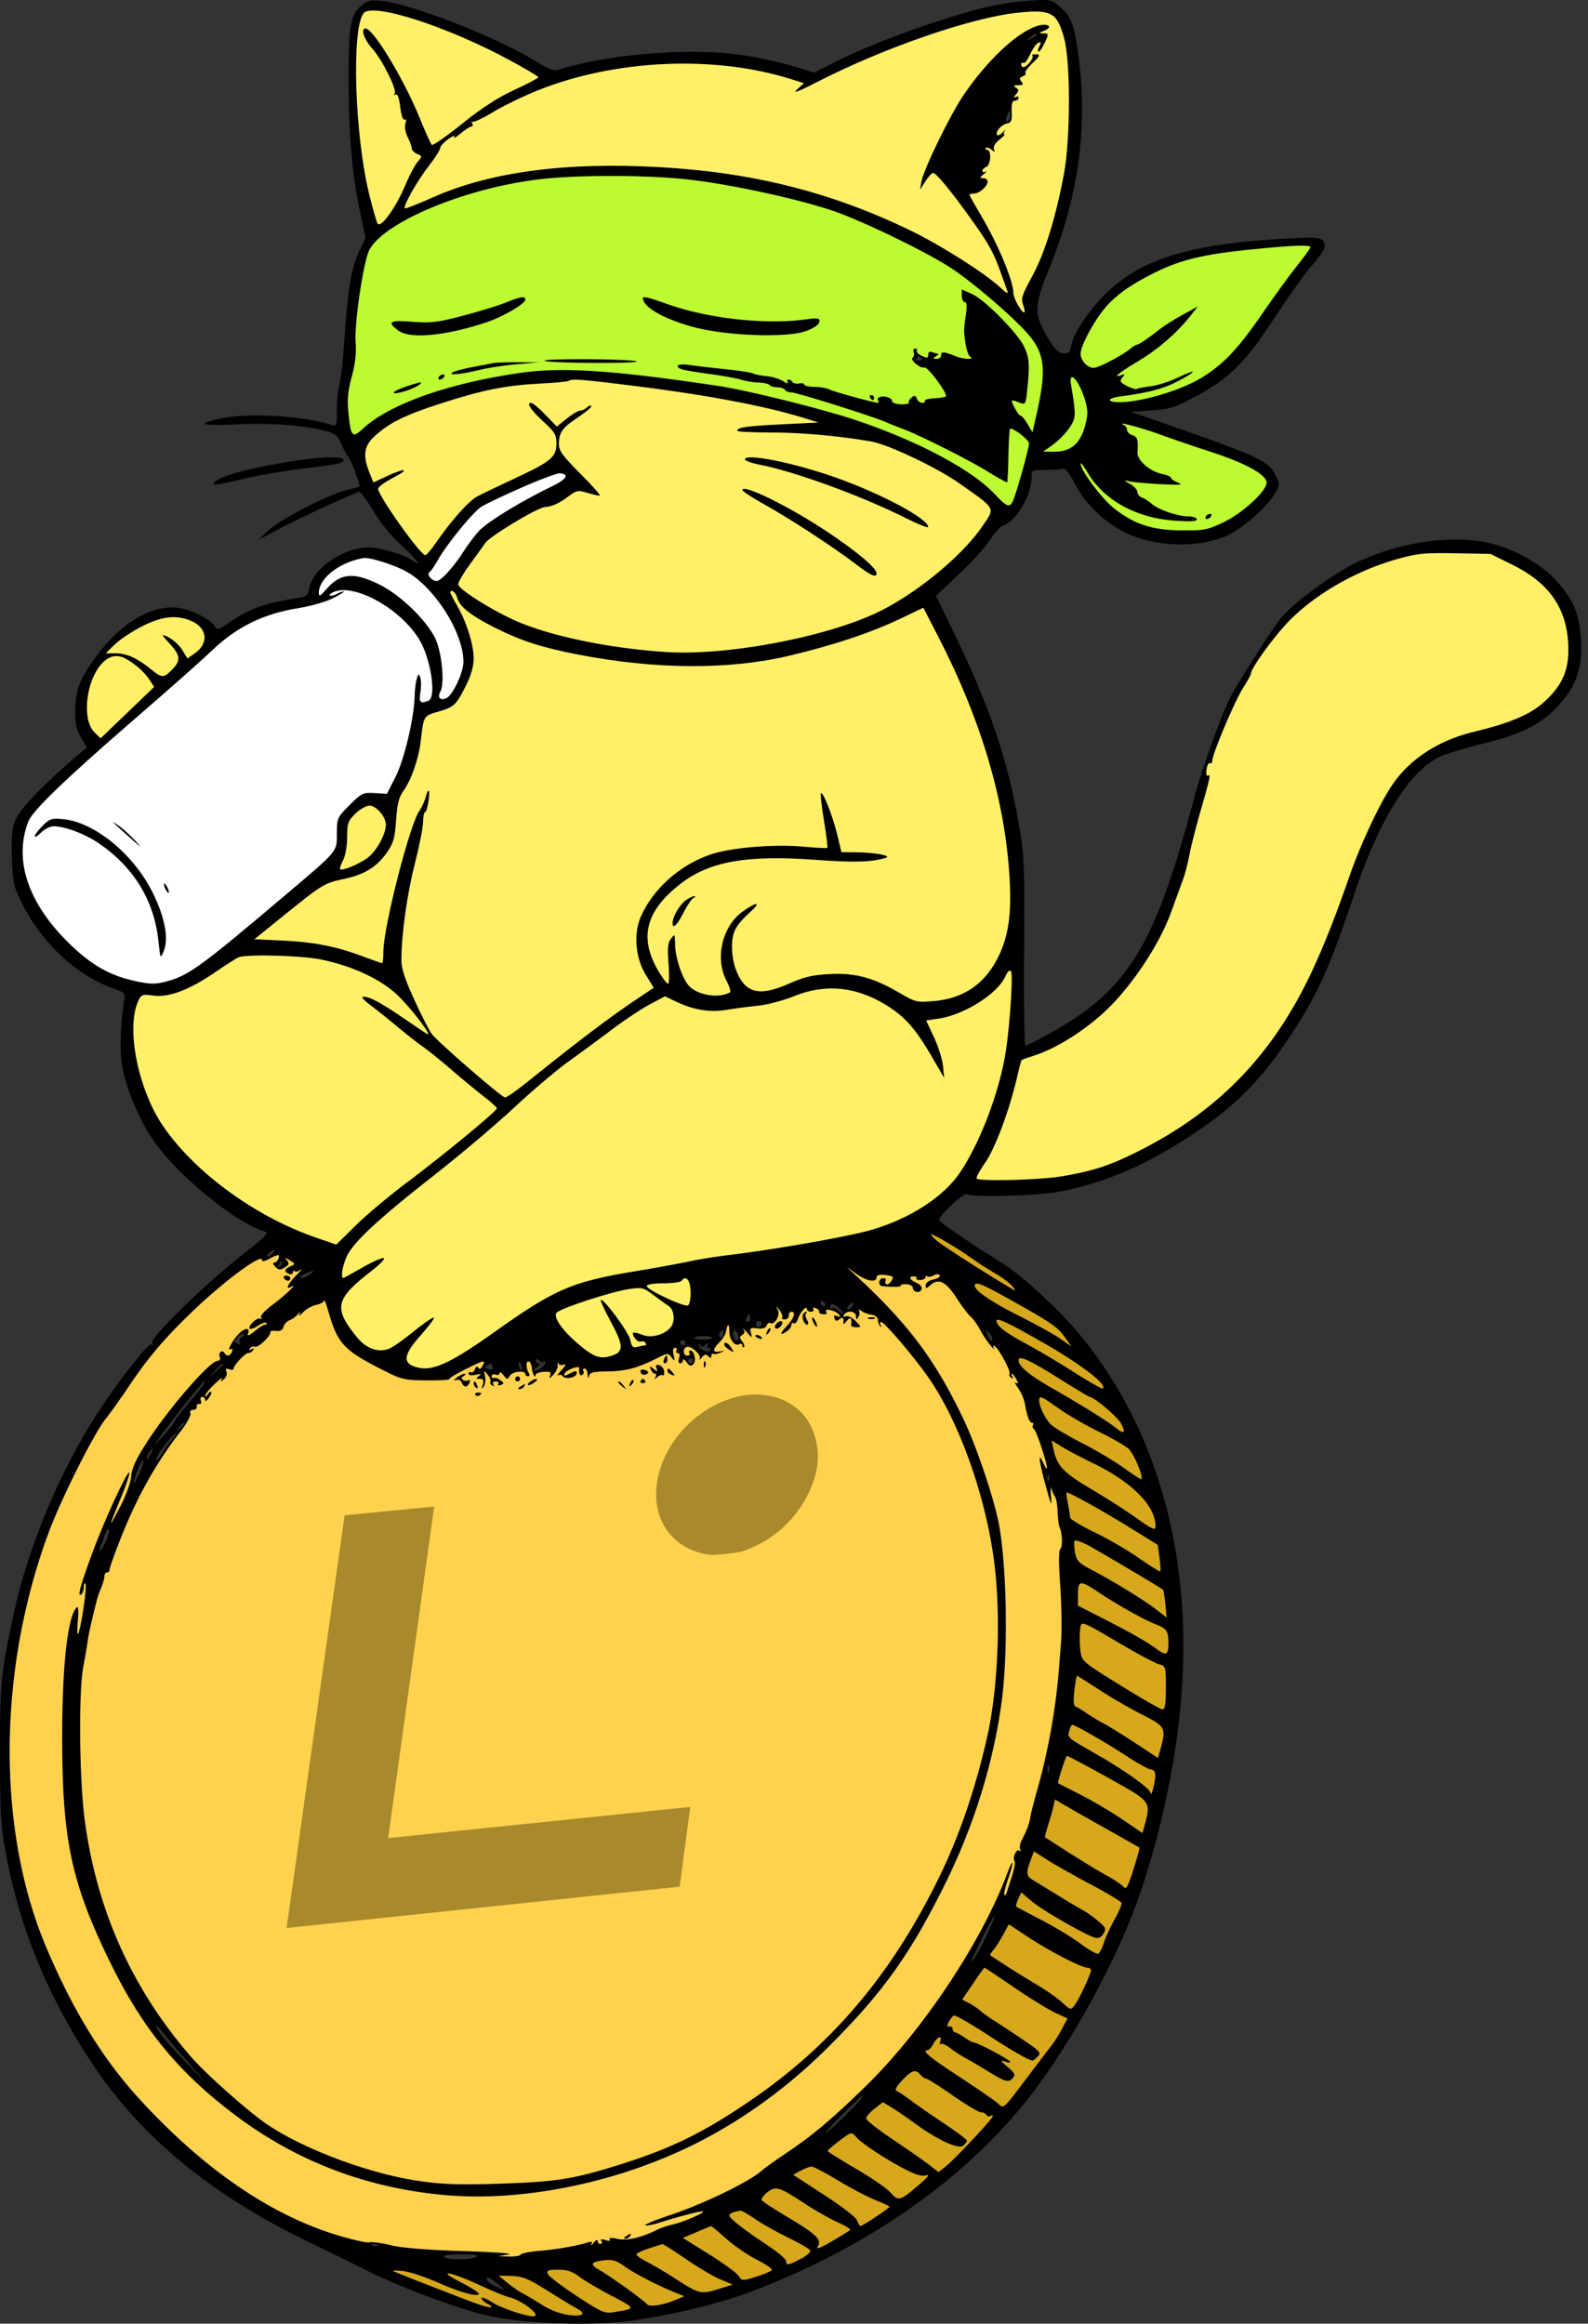
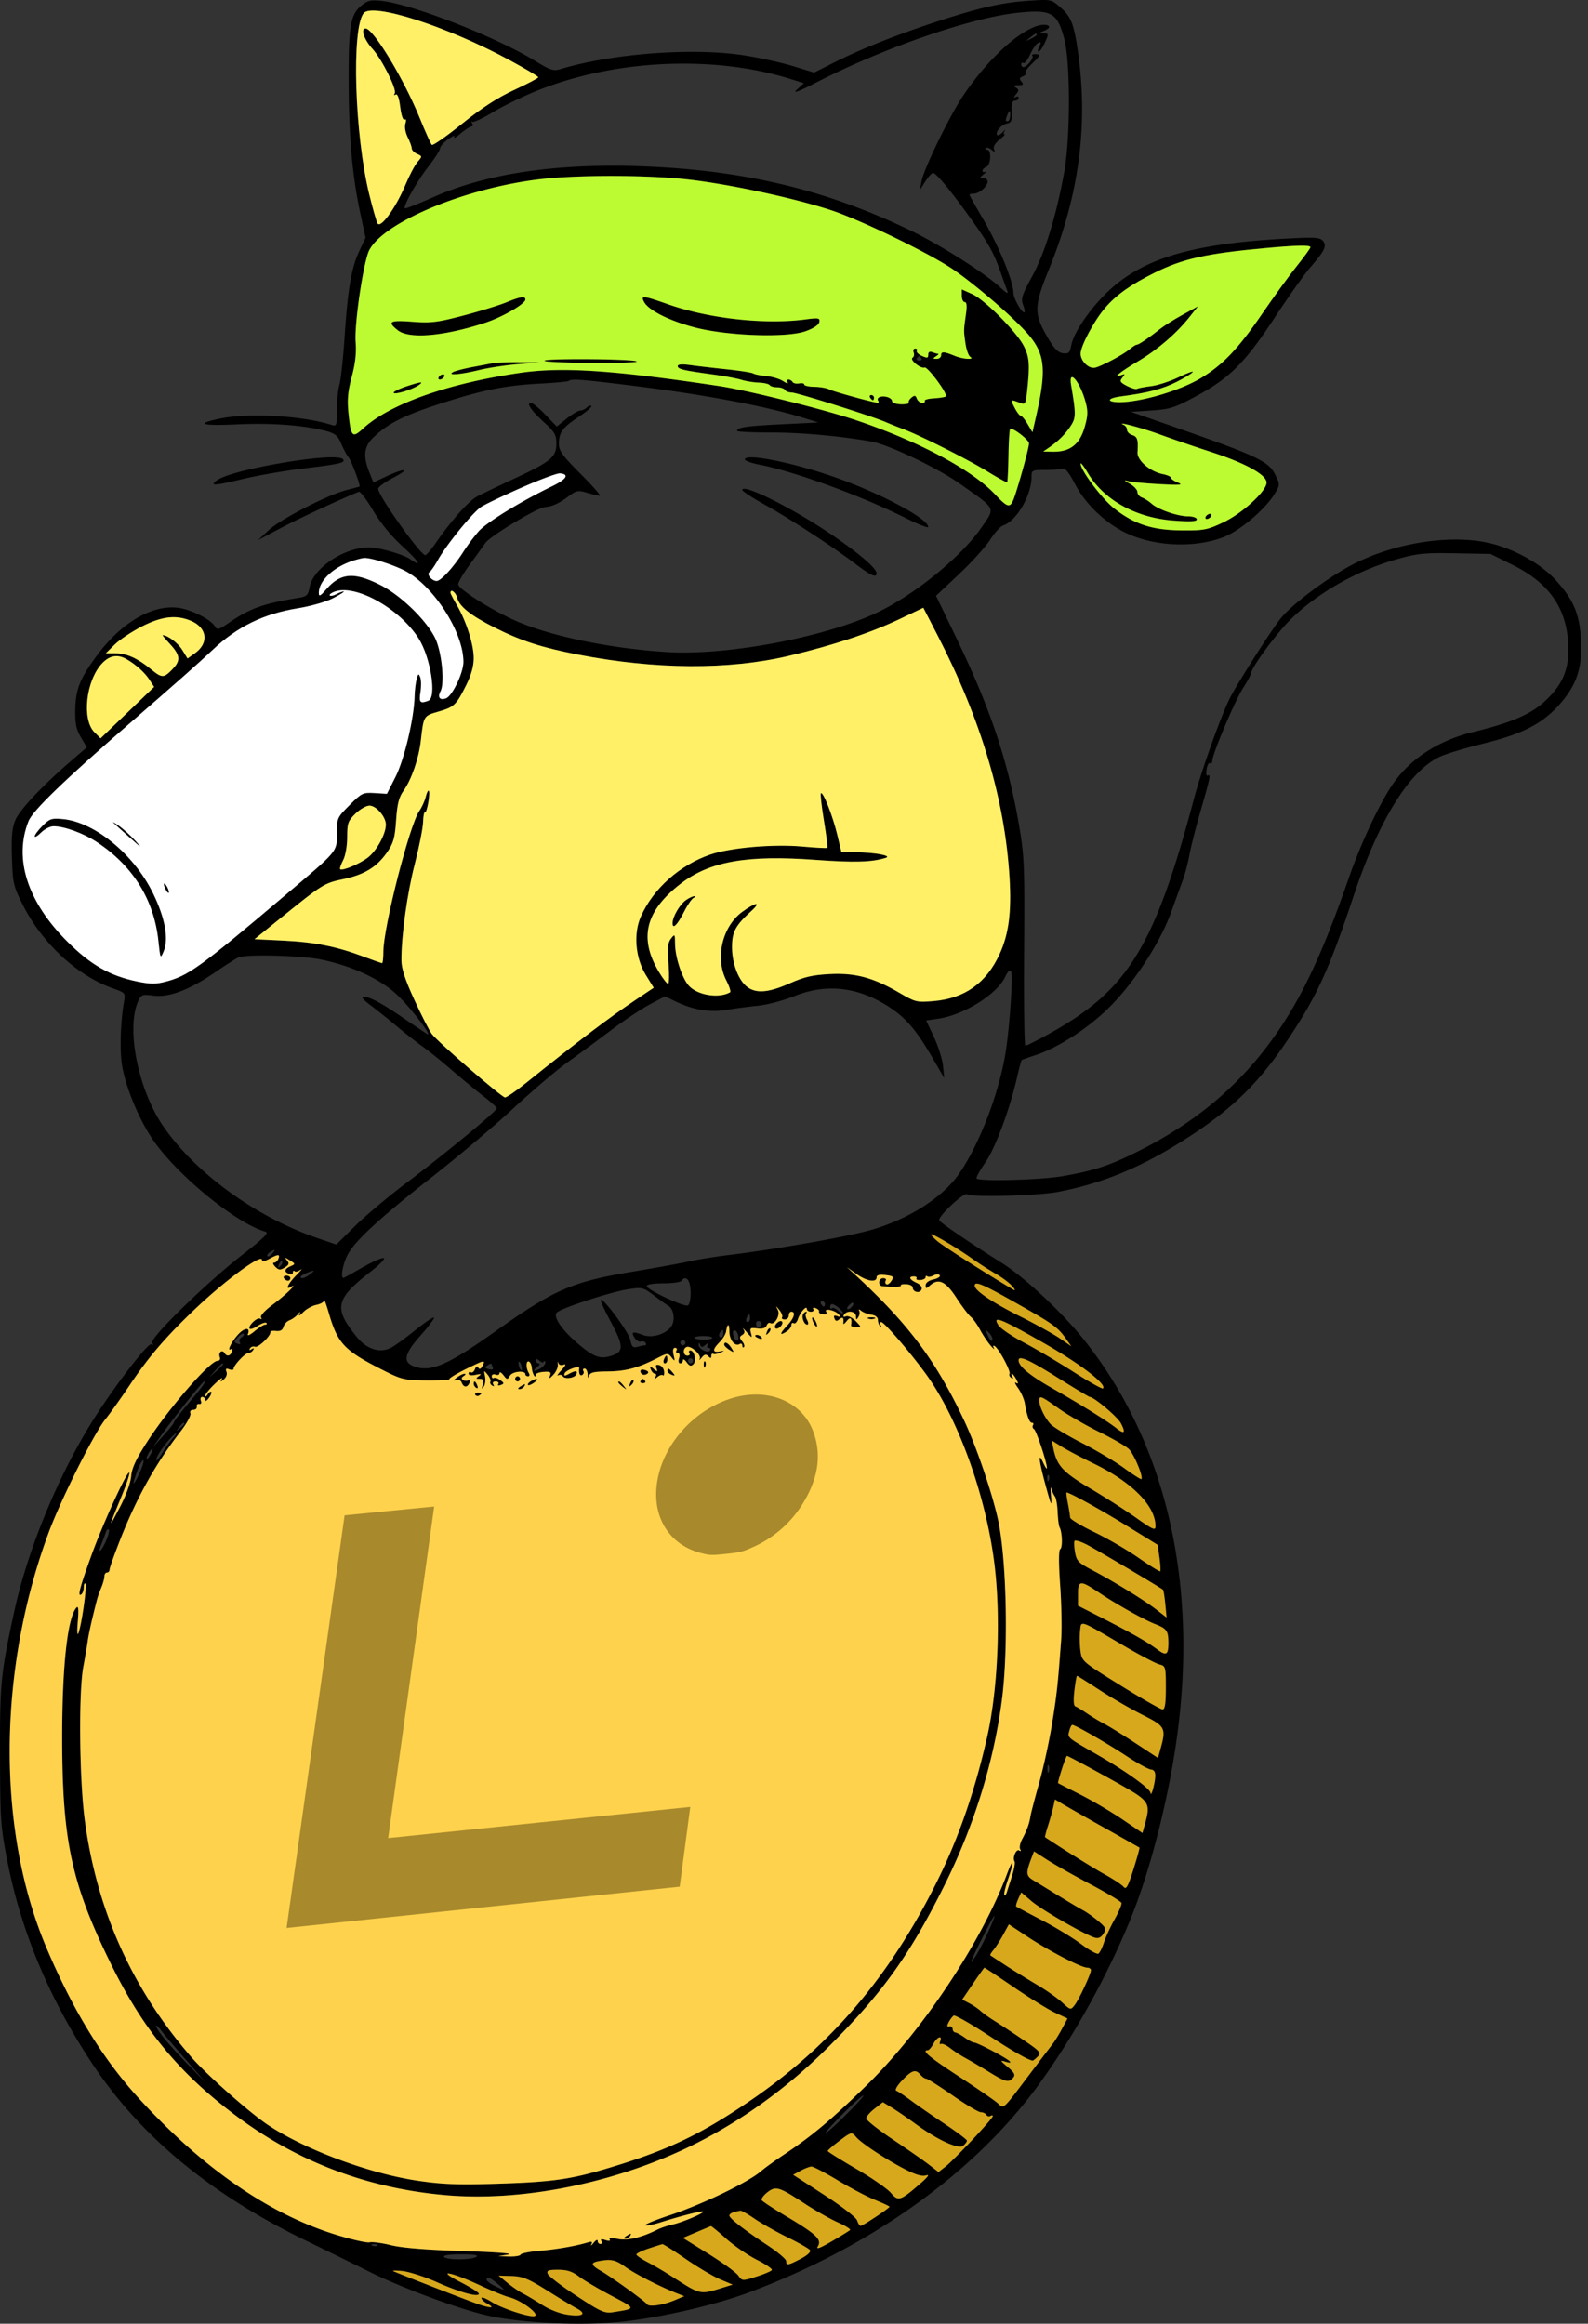
<svg xmlns="http://www.w3.org/2000/svg" width="205" height="300" fill="none">
  <rect width="100%" height="100%" fill="#333333" stroke="none" />
  <path fill="#000" fill-rule="evenodd" d="M46.76.634c-1.525 1.206-1.766 2.561-1.75 9.863.016 7.187.46 12.202 1.516 17.094l.666 3.093-.813 1.741c-1.024 2.193-1.473 4.828-1.896 11.115-.184 2.738-.483 5.498-.666 6.134-.182.637-.332 2.114-.332 3.282 0 2.052-.025 2.117-.75 1.887-3.702-1.176-10.667-1.567-14.319-.805-3.296.689-2.474.962 2.254.75 4.548-.204 8.774.126 11.592.907 1.014.281 1.38.606 1.783 1.581.279.675.696 1.452.927 1.727.392.466 1.613 3.73 1.43 3.822-.046.022-.791.22-1.657.44-2.432.615-8.536 3.76-10.06 5.182l-1.368 1.277 2.927-1.55c2.3-1.217 7.42-3.597 10.075-4.685.183-.075 1.008 1.005 1.834 2.399.95 1.607 2.35 3.313 3.82 4.66 2.116 1.936 2.642 2.81 1 1.66-.907-.635-4.041-1.536-5.343-1.536-3.21 0-7.198 2.668-7.66 5.125-.197 1.056-.362 1.215-1.438 1.389-4.528.733-6.262 1.351-8.915 3.176-1.364.94-1.592 1.004-1.858.53-.513-.917-3.127-2.233-4.826-2.43-3.345-.386-7.282 1.936-10.388 6.125-2.238 3.02-2.787 4.396-2.829 7.097-.027 1.749.126 2.484.73 3.507l.764 1.294-2.115 1.824c-3.665 3.162-6.55 6.232-7.115 7.573-.419.992-.521 2.117-.44 4.815.1 3.289.188 3.683 1.343 6.001 2.513 5.039 7.028 9.246 11.71 10.909 1.584.562 1.609.593 1.412 1.739-.457 2.669-.566 6.298-.245 8.22.461 2.771 2.102 6.762 3.874 9.425 3.041 4.567 10.828 10.966 14.64 12.028.48.135-.196.809-3.001 2.991-4.69 3.647-11.979 10.769-11.618 11.352.17.276.13.344-.113.194-.428-.264-5.077 5.824-7.773 10.181-4.404 7.118-8.237 16.509-9.936 24.34-1.732 7.987-1.855 9.24-1.83 18.616.02 8.206.087 9.166.932 13.502 1.78 9.125 5.426 17.849 10.949 26.189 6.217 9.391 15.251 16.88 27.6 22.882 3.21 1.56 6.885 3.363 8.169 4.007 4.045 2.03 11.411 4.777 15.108 5.633 4.357 1.01 12.155 1.389 17.436.847 4.938-.507 12.12-2.156 16.462-3.782 16.035-6.001 29.439-15.672 37.696-27.198 4.471-6.242 8.607-13.732 11.547-20.911 2.342-5.717 4.552-14.043 5.759-21.696 3.308-20.969-.894-39.792-11.929-53.445-2.799-3.463-7.565-7.892-10.402-9.668-3.75-2.348-7.859-5.139-8.073-5.486-.264-.428 3.141-3.651 3.574-3.383.683.422 9.19.194 11.83-.317 6.112-1.184 11.416-3.475 17.587-7.599 5.132-3.43 8.348-6.632 11.803-11.754 3.905-5.787 5.493-9.232 8.688-18.836 3.304-9.932 7.261-16.265 11.269-18.039.803-.355 3.302-1.101 5.552-1.657 4.923-1.218 7.439-2.492 9.607-4.864 2.326-2.545 3.111-4.81 2.928-8.445-.172-3.406-.949-5.247-3.297-7.816-1.838-2.011-5.081-3.859-8.174-4.657-4.91-1.267-12.078-.256-17.621 2.485-3.162 1.563-8.086 5.197-9.647 7.12-1.203 1.481-5.52 8.249-6.569 10.3-1.122 2.191-3.639 9.22-4.613 12.882-5.169 19.431-8.589 24.935-19.038 30.645-1.391.76-2.637 1.382-2.77 1.382-.132 0-.204-5.438-.158-12.085.076-11.129.025-12.421-.646-16.33-1.412-8.235-3.688-15.064-8.016-24.053l-2.71-5.628 2.96-2.786c1.628-1.533 3.438-3.532 4.023-4.442.584-.911 1.339-1.744 1.678-1.852 1.709-.542 3.66-3.87 3.665-6.25.002-.888.06-.918 1.808-.918.994 0 2.007-.075 2.251-.168.286-.109.843.604 1.569 2.011 1.295 2.508 3.83 4.954 6.472 6.245 3.661 1.79 8.896 2.035 12.667.594 2.097-.802 5.36-3.553 6.608-5.571.689-1.115.698-1.229.189-2.297-.956-2.004-1.969-2.476-15.226-7.095l-3.501-1.22 2.667-.177c2.42-.161 2.964-.339 5.869-1.914 4.25-2.304 6.205-4.27 10.031-10.092 1.753-2.667 3.804-5.563 4.559-6.435 1.903-2.198 2.193-2.804 1.656-3.45-.371-.447-1.04-.491-4.607-.302-12.212.648-18.584 2.528-23.122 6.822-2.313 2.188-4.447 5.302-4.754 6.939-.185.99-.33 1.131-1.071 1.043-.649-.077-1.137-.581-2.007-2.074-1.779-3.05-1.754-3.995.234-8.873 3.873-9.507 5.07-18.682 3.674-28.16-.507-3.436-.873-4.352-2.213-5.529-1.207-1.059-1.218-1.061-4.064-.871-3.503.235-6.28.857-11.689 2.62-5.23 1.704-9.91 3.558-13.377 5.302l-2.688 1.351-2.719-.832c-1.495-.458-4.369-1.088-6.386-1.399-6.593-1.016-17.004-.227-23.67 1.795-.867.262-1.294.124-3.168-1.03C64.138 4.818 53.376.594 49.33.124c-1.39-.162-1.83-.074-2.57.51Zm.18 1.072c-1.582 2.008-1.156 15.725.727 23.39.44 1.795.924 3.483 1.074 3.752.388.693 2.375-2.05 3.58-4.945.52-1.245 1.229-2.593 1.577-2.995.624-.72.623-.734-.056-1.037-.379-.17-.689-.487-.689-.706 0-.219-.235-.87-.523-1.447-.305-.61-.429-1.346-.298-1.76.14-.437.099-.632-.105-.506-.195.12-.426-.548-.56-1.63-.149-1.185-.357-1.755-.59-1.611-.216.134-.264.067-.12-.167.303-.49-1.666-4.413-2.886-5.75-1.075-1.177-1.56-2.638-.871-2.618 1.003.028 4.936 6.53 6.963 11.511.737 1.812 1.449 3.393 1.582 3.515.133.121 1.892-1.106 3.91-2.729 2.55-2.053 4.605-3.383 6.75-4.373 1.696-.783 3.084-1.515 3.084-1.627 0-.112-1.688-1.116-3.75-2.231C57.685 3.388 48.051.295 46.94 1.706Zm84.39-.055c-5.986.634-17.23 4.522-25.836 8.935-2.477 1.27-3.24 1.554-2.609.974l.891-.821-1.725-.541c-9.9-3.106-22.707-2.52-32.689 1.498-1.855.747-4.448 2.01-5.76 2.805-1.313.795-2.5 1.345-2.638 1.221-.137-.123-.142-.037-.01.192.132.23.092.417-.088.417s-.82.413-1.422.917c-.601.504-.96.7-.798.434.162-.265-.182-.142-.765.273-.584.415-1.06.944-1.06 1.174 0 .23-.679 1.293-1.508 2.36-1.491 1.92-3.305 5.142-3.043 5.404.074.075 1.691-.558 3.593-1.405 7.432-3.313 17.24-4.611 29.48-3.9 12 .696 22.107 3.267 32.279 8.21 3.867 1.88 9.561 5.497 11.508 7.313.858.8 1.073.894.883.39-.138-.367-.519-1.43-.847-2.363-.875-2.49-1.521-3.657-3.768-6.805-2.574-3.606-4.545-6.001-4.938-6.001-.169 0-.62.488-1.001 1.083l-.694 1.084.182-1.045c.275-1.571 3.616-8.455 5.379-11.083 2.989-4.456 6.83-8.1 9.484-8.997 1.381-.466 2.289.073.994.59-.754.302-.76.324-.097.344.689.02.694.055.181 1.188-.291.642-.653 1.167-.805 1.167-.152 0-.117-.297.077-.659.28-.523.257-.622-.113-.48-.256.098-.731.765-1.054 1.483-.324.718-.718 1.225-.876 1.128-.157-.098-.286-.019-.286.175 0 .194.126.353.281.353.446 0 1.411-1.196 1.164-1.443-.123-.123.027-.223.332-.223.769 0 .706.184-.44 1.279-.547.523-.901 1.046-.785 1.162.115.115-.041.306-.346.423-.432.166-.471.317-.174.675.307.37.227.462-.409.466-.603.004-.677.077-.312.308.416.263.416.38 0 .893-.299.368-.322.495-.062.339.23-.138.417-.092.417.102s-.213.353-.473.353c-.342 0-.457.389-.416 1.41.046 1.163-.06 1.433-.603 1.54-.731.143-1.539 1.066-1.288 1.47.089.145.413-.01.721-.345.307-.333.428-.411.268-.173-.16.238-.177.432-.038.432.139 0-.152.318-.647.707-.552.435-.823.902-.704 1.214.163.423.109.436-.321.08-.283-.236-.612-.332-.73-.215-.117.118-.039.214.175.214.58 0 .48 1.987-.111 2.213-.275.106-.5.335-.5.51s.188.222.417.106c.229-.116.125.025-.231.314-.567.46-.577.525-.083.525.31 0 .564.201.564.448 0 .604-1.086 1.552-1.777 1.552-.306 0-.557.07-.557.157 0 .086.683 1.313 1.519 2.726 2.187 3.7 4.148 8.414 4.148 9.973 0 .625 1.03 2.48 1.377 2.48.128 0 .073-.424-.122-.94-.314-.831-.177-1.267 1.175-3.751 1.617-2.969 3.066-7.667 4.106-13.312.82-4.456.831-14.3.02-17.336-.909-3.395-1.66-3.81-6.056-3.345Zm1.648 3.197c-.622.498-.618.504.103.155.412-.2.75-.433.75-.518 0-.256-.173-.182-.853.363Zm-2.945 10.01c-.265.689-.256.806.06.806.144 0 .285-.3.312-.666.061-.802-.096-.86-.372-.14Zm-60.544 8.31c-9.568 1.175-19.954 5.524-21.823 9.14-.739 1.428-1.94 9.54-1.756 11.851.112 1.387-.042 2.77-.495 4.463-.505 1.889-.605 2.968-.431 4.693.31 3.092.498 3.295 1.87 2.025 3.437-3.177 10.956-5.844 20.301-7.2 5.42-.786 12.01-.35 25.67 1.699 3.696.554 13.458 2.988 17.669 4.405 8.033 2.703 14.929 6.374 17.926 9.544 1.851 1.956 2.038 1.948 2.7-.117.785-2.45 1.711-5.928 1.711-6.426 0-.436-1.865-1.909-2.416-1.909-.093 0-.196 1.534-.228 3.407-.032 1.874-.108 3.457-.168 3.517-.061.06-1.215-.572-2.566-1.405-2.491-1.536-8.825-4.716-10.958-5.5a48.666 48.666 0 0 1-2.167-.866c-1.751-.762-11.475-3.82-12.148-3.82-.356 0-.74-.15-.854-.333-.113-.184-.563-.334-1-.334-.436 0-.871-.125-.966-.278-.095-.154-.728-.3-1.407-.326-.68-.026-1.698-.191-2.264-.369-.567-.177-2.23-.487-3.697-.688-3.859-.53-4.5-.684-4.5-1.077 0-.23.554-.276 1.583-.133.87.121 2.986.367 4.7.547 1.715.179 3.275.423 3.467.542.193.12.958.271 1.7.338.743.067 1.715.36 2.159.65.444.292.705.365.58.162-.125-.202-.077-.368.106-.368.184 0 .421.14.527.313.106.172.49.256.853.186s.66-.003.66.148c0 .15.592.283 1.316.293.723.01 1.586.16 1.917.334.536.281 5.791 1.727 6.279 1.727.107 0 .11-.138.007-.306-.104-.167 0-.367.23-.445.632-.213 1.586.112 1.587.54 0 .207.518.388 1.15.402.632.013 1.083-.082 1.003-.213-.081-.13.075-.42.346-.645.397-.33.532-.305.698.129.114.295.424.538.691.538.266 0 .415-.113.332-.25-.084-.138.455-.286 1.198-.33.744-.044 1.429-.156 1.522-.25.293-.293-2.356-3.877-2.753-3.725-.5.192-1.961-1.008-1.543-1.266.179-.11.241-.422.138-.691-.103-.269-.013-.49.201-.49.214 0 .31.129.213.285-.097.157.194.454.647.66.687.313.823.287.823-.154 0-.345.183-.458.527-.326.29.111.628.205.75.207.123.003-.002.151-.277.329-.427.276-.415.324.083.328.321.003.584-.207.584-.466 0-.514.348-.497 1.772.086 1.073.44 2.638.53 1.984.114-.227-.144-.505-.93-.619-1.745-.236-1.69-.237-1.612.061-3.735.153-1.086.104-1.583-.154-1.583-.207 0-.377-.368-.377-.817v-.817l1.334.597c1.607.72 5.723 4.855 6.66 6.692.718 1.406.799 2.386.462 5.605-.206 1.977-.23 2.017-1.022 1.716-1.154-.438-1.173-.416-.6.692.284.55.631 1 .77 1s.538.482.885 1.07l.632 1.07.452-1.986c1.432-6.29 1.195-8.262-1.323-11.017-2.04-2.232-6.663-6.185-9.417-8.054-3.028-2.054-11.818-6.322-15.624-7.586-4.719-1.567-13.223-3.397-18.552-3.992-5.366-.6-14.477-.603-19.331-.007Zm93.846 8.864c-7.618.698-10.651 1.374-14.289 3.183-3.088 1.536-4.915 2.833-6.381 4.531-1.416 1.64-3.167 4.918-3.167 5.927 0 .923 1.012 1.933 1.809 1.806.764-.121 3.712-1.691 4.592-2.445.342-.293.73-.533.861-.534.255-.002 1.529-.868 3.031-2.059.504-.4 1.803-1.214 2.887-1.808l1.97-1.081-1.043 1.316c-1.723 2.176-4.133 4.255-6.696 5.778-2.364 1.404-3.383 2.242-2.177 1.79.519-.195.541-.152.16.316-.382.47-.302.613.593 1.077.569.293 1.151.462 1.293.374.143-.088.961-.245 1.82-.348.858-.103 2.463-.625 3.567-1.16 1.104-.534 1.92-.83 1.814-.658-.107.172-1.046.742-2.087 1.267-1.815.914-3.717 1.41-7.149 1.864-2.433.322-1.616.96.883.69 2.962-.32 7.075-1.65 9.374-3.029 2.86-1.716 4.818-3.769 7.934-8.32 1.504-2.195 3.52-4.97 4.48-6.167.961-1.196 1.748-2.288 1.751-2.425.005-.296-1.721-.262-5.83.115ZM65.322 39.05c-.917.374-3.393 1.134-5.501 1.689-3.352.882-4.18.983-6.584.8-2.955-.224-3.302-.02-1.872 1.105 1.471 1.157 6.005.76 11.326-.994 2.202-.727 5.13-2.425 5.13-2.975 0-.489-.604-.398-2.5.375Zm17.83-.06c.571 1.069 3.208 2.399 6.463 3.26 4.214 1.115 11.91 1.388 14.377.51 1.026-.364 1.708-.819 1.776-1.181.099-.532-.08-.565-1.832-.334-5.196.685-12.445-.117-17.668-1.953-3.289-1.157-3.59-1.186-3.116-.302Zm35.211 7.29c-.094.152.04.277.299.277s.393-.125.299-.278c-.094-.152-.229-.277-.299-.277-.07 0-.205.125-.299.277Zm-48.069.305c.138.137 3.05.26 6.474.274 3.422.012 5.848-.085 5.39-.217-1.117-.322-12.182-.375-11.864-.057Zm-6.64.295c-.366.074-1.566.304-2.666.51-1.1.207-2.226.5-2.5.65-.846.465.944.326 3.333-.258 1.192-.291 3.442-.635 5-.764l2.835-.235-2.668-.019c-1.466-.01-2.967.042-3.333.116Zm-7 1.789c-.114.183-.056.333.127.333.184 0 .426-.15.54-.333.113-.184.056-.334-.128-.334-.183 0-.426.15-.54.334Zm81.623 1.083c.617 3.574.619 4.176.014 5.13-.689 1.088-1.619 2.034-2.807 2.854l-.82.566 1.334.016c2.117.026 3.377-.954 4.005-3.116.434-1.491.461-2.091.147-3.264-.72-2.69-2.272-4.501-1.873-2.186Zm-64.846-.58c-.093.093-1.73.25-3.64.348-4.565.237-7.513.829-13.01 2.612-4.66 1.512-6.652 2.517-8.545 4.31-1.248 1.181-1.4 2.422-.558 4.528l.525 1.313 1.725-.803c2.455-1.143 3.103-.973.808.212-1.054.544-1.917 1.181-1.917 1.415 0 .883 5.456 8.565 6.083 8.565.146 0 .75-.701 1.342-1.558 1.994-2.886 4.254-5.431 5.336-6.009.59-.316 2.8-1.378 4.908-2.36 4.655-2.17 5.335-2.741 5.335-4.486 0-1.114-.214-1.49-1.531-2.688-1.707-1.553-2.402-2.568-1.758-2.568.221 0 1.064.69 1.873 1.534l1.47 1.534 1.286-1.034c.708-.569 1.491-1.034 1.74-1.034.25 0 .63-.178.848-.395.217-.217.482-.307.59-.2.106.108-.645.753-1.67 1.434-2.088 1.385-2.515 1.98-2.515 3.497 0 .867.48 1.525 2.81 3.855 1.545 1.546 2.65 2.81 2.456 2.81-.195 0-.93-.172-1.631-.382-1.16-.348-1.377-.307-2.373.44-1.242.934-2.128 1.338-3.096 1.412-.97.075-7.05 3.74-7.66 4.617-.286.411-1.192 1.668-2.014 2.793-.822 1.126-1.494 2.273-1.494 2.55 0 .594 4.025 3.17 7.235 4.63 4.448 2.023 12.349 3.67 19.769 4.123 7.613.464 20.003-1.841 26.837-4.994 4.889-2.255 11.046-7.235 13.69-11.074 1.832-2.66 2.023-2.276-2.836-5.712-2.837-2.006-9.17-5.019-11.354-5.401-4.173-.73-9.086-1.17-13.086-1.17-2.338 0-4.25-.096-4.25-.214 0-.446 1.174-.618 5.768-.844l4.733-.233-2-.618c-4.855-1.501-12.506-2.946-21.668-4.091-6.8-.85-8.262-.964-8.56-.664Zm-21.028.733c-.87.29-1.583.642-1.583.781 0 .324 2.292-.34 3.158-.914.847-.563.396-.524-1.575.133Zm59.925 1.43c.113.184.272.334.353.334.081 0 .147-.15.147-.333 0-.184-.159-.334-.353-.334-.194 0-.26.15-.147.334Zm32.754 3.533a.77.77 0 0 1 .417.64c0 .248.3.545.667.662.67.212.785.587.68 2.217-.067 1.049 1.599 2.49 3.265 2.822.58.116 1.055.33 1.055.475 0 .146.413.428.917.628.724.288.25.33-2.25.198-1.742-.092-3.542-.252-4.001-.356-.818-.185-.817-.18.084.341.504.292.917.755.917 1.03s.262.593.583.706c.321.113.883.473 1.25.799.864.767 3.369 1.63 4.751 1.636.596.003 1.083.177 1.083.386 0 .275-.848.318-3.04.152-4.859-.367-8.974-2.662-11.039-6.158-.501-.848-.914-1.378-.917-1.177-.013.838 2.735 4.511 4.302 5.75 2.601 2.056 4.926 2.82 8.694 2.855 2.906.028 3.353-.057 5.426-1.039 2.462-1.166 5.575-4.03 5.575-5.127 0-1.016-2.702-2.509-7.166-3.96a228.972 228.972 0 0 1-6.669-2.28c-2.278-.839-5.821-1.766-4.584-1.2ZM35.984 59.834c-4.294.76-7.273 1.59-8.092 2.254-.813.659-.13.613 3.347-.224 1.925-.464 5.43-1.078 7.79-1.364 4.838-.588 5.547-.747 5.275-1.187-.314-.507-3.705-.295-8.32.521Zm60.175-.52c0 .17.862.478 1.917.683 4.558.89 13.15 4.03 18.836 6.884 1.604.805 2.917 1.325 2.917 1.155 0-1.063-6.061-4.306-11.932-6.383-5.471-1.937-11.738-3.186-11.738-2.34Zm-28.837 3.644c-2.384 1.05-4.735 2.174-5.226 2.5-1.08.715-4.438 4.838-5.536 6.794-.436.778-.938 1.504-1.116 1.614-.42.259.296 1.14.927 1.14.551 0 2.198-1.806 3.456-3.79a25.379 25.379 0 0 1 1.949-2.608c1.014-1.155 5.38-3.838 9.467-5.817 1.897-.918 2.301-1.563 1.053-1.68-.352-.034-2.59.798-4.974 1.847Zm28.504.297c0 .163 1.313 1.024 2.917 1.914 3.246 1.8 8.915 5.508 11.809 7.722 1.872 1.432 2.609 1.75 2.609 1.125 0-.682-2.591-2.859-6.465-5.43-4.888-3.246-10.87-6.18-10.87-5.33Zm59.841 3.416c-.113.184-.056.334.127.334.184 0 .426-.15.54-.334.113-.183.056-.333-.128-.333-.183 0-.426.15-.539.333Zm24.723 5.507c-5.204 1.46-10.392 4.406-13.85 7.866-1.895 1.896-5.039 6.202-5.039 6.901 0 .146-.471 1.007-1.046 1.914-1.082 1.706-3.954 8.51-3.954 9.37 0 .267-.134.403-.297.303-.162-.1-.36.258-.439.796-.079.539-.021.903.129.81.44-.271.336.26-.868 4.425-.627 2.171-1.29 4.773-1.474 5.783-.183 1.01-.551 2.435-.818 3.167l-1.577 4.332c-1.424 3.916-4.729 8.986-7.952 12.2-2.687 2.679-6.616 5.226-9.528 6.177-.924.302-1.727.588-1.785.636-.057.049-.324 1.041-.591 2.206-.972 4.228-2.831 9.212-4.126 11.061-.708 1.011-1.2 1.925-1.094 2.031.394.394 8.345.176 11.071-.304 4.162-.732 6.091-1.369 9.823-3.239 6.936-3.479 12.361-7.909 16.666-13.613 4.017-5.322 6.851-11.188 10.544-21.823 1.487-4.284 3.954-9.534 5.614-11.946 2.249-3.269 5.903-5.639 10.373-6.728 4.858-1.184 7.385-2.258 9.182-3.9 2.443-2.233 3.276-4.283 3.084-7.593-.266-4.6-2.528-7.778-7.171-10.079l-2.855-1.415-4.537-.083c-3.974-.072-4.904.02-7.485.745Zm-134.629.154c-2.63.793-4.624 2.633-4.6 4.24.007.472.204.375.916-.45 1.871-2.162 3.587-2.316 6.972-.623 2.62 1.312 5.881 4.443 7.088 6.808.879 1.722 1.31 5.861.726 6.954-.413.771-.07 1.198.718.895.815-.312 2.24-3.297 2.241-4.694.005-3.948-4.042-10.117-7.807-11.9-1.728-.818-4.216-1.57-5.03-1.52-.183.011-.734.142-1.224.29Zm-2.574 4.054c-.44.166-.715.385-.612.488.103.102.49.024.86-.174.37-.199.796-.354.945-.345.15.008-.453.393-1.34.854-.928.483-2.898 1.047-4.644 1.33-4.36.704-7.799 2.386-10.913 5.336-1.715 1.625-4.655 4.228-10.803 9.566-8.348 7.247-12.453 11.215-12.99 12.558-1.943 4.856-.153 10.423 5.004 15.565 3.027 3.018 5.506 4.432 9.043 5.156 1.681.345 2.397.347 3.667.011 2.93-.775 4.379-1.821 15.237-11.01 7.09-6 6.844-5.709 6.844-8.118 0-1.978.036-2.057 1.646-3.667 1.563-1.564 1.725-1.641 3.232-1.549l1.586.098 1.112-2.198c1.13-2.23 2.392-7.56 2.459-10.374.018-.773.138-1.78.265-2.239.204-.732.261-.76.467-.224.129.336.14 1.198.025 1.917-.212 1.327-.043 1.511 1.016 1.105 1.11-.426.304-5.586-1.257-8.049-2.46-3.882-8.157-7.052-10.849-6.037Zm14.967.144c0 .105.374.83.832 1.61 1.214 2.072 2.169 5.082 2.167 6.836 0 1.013-.323 2.177-.95 3.438-1.308 2.625-1.554 2.861-3.592 3.454-1.947.566-1.918.519-2.29 3.79-.26 2.265-1.204 4.999-2.224 6.428-.606.849-.818 1.69-.962 3.811-.155 2.294-.337 2.943-1.16 4.131-1.328 1.915-2.938 2.902-5.666 3.473-2.458.514-2.664.643-8.112 5.048l-3.345 2.705 3.733.181c4.045.196 6.875.762 10.355 2.072 1.226.461 2.3.839 2.387.839.087 0 .16-.661.16-1.468 0-3.142 3.38-16.375 4.646-18.19.325-.465.694-1.276.822-1.801.127-.526.304-.884.393-.795.234.234-.238 2.93-.486 2.777-.115-.071-.224.494-.244 1.256-.02.762-.5 3.185-1.066 5.386-.985 3.825-1.732 9.183-1.732 12.42 0 1.113.446 2.487 1.685 5.186.926 2.019 1.939 3.993 2.25 4.387.912 1.155 9.019 8.177 9.44 8.177.212 0 1.377-.796 2.59-1.771 6.872-5.52 10.861-8.544 14.404-10.915l2.2-1.472-1.026-1.667c-1.349-2.191-1.61-5.343-.624-7.551 1.592-3.568 4.998-6.611 8.92-7.968 2.612-.903 8.2-1.387 12.001-1.037 1.65.151 3.061.225 3.136.163.074-.061-.118-1.634-.427-3.495-.309-1.86-.486-3.459-.394-3.551.271-.271 1.521 2.898 2.108 5.343l.54 2.25 1.852.02c2.515.026 4.753.447 3.853.726-1.819.562-4.047.624-9.12.252-8.828-.648-13.643.212-17.359 3.097-4.56 3.541-5.406 7.041-2.76 11.421.493.818 1.014 1.487 1.157 1.487.143 0 .168-1.163.056-2.584-.164-2.061-.1-2.718.315-3.25.495-.636.52-.603.53.69.014 1.734.904 4.426 1.784 5.397 1.112 1.226 3.854 1.665 5.309.849.136-.076-.078-.768-.476-1.537-1.492-2.885-.53-6.984 2.083-8.877 1.748-1.266 2.499-1.326 1.146-.091-2.07 1.889-2.501 2.702-2.493 4.697.008 2.151.874 4.351 2.03 5.161 1.163.815 2.75.664 5.407-.514 1.905-.845 2.965-1.089 5.224-1.202 3.298-.165 5.612.468 9.021 2.466 1.977 1.159 2.184 1.208 4.316 1.029 4.034-.338 6.83-2.33 8.552-6.092 1.17-2.555 1.538-5.381 1.276-9.811-.594-10.063-3.673-20.431-9.314-31.36l-1.818-3.522-2.993 1.429c-3.795 1.812-8.643 3.424-14.374 4.781-7.716 1.826-17.23 1.771-27.17-.156-4.766-.924-7.369-1.767-10.827-3.505-3.07-1.544-4.529-2.707-4.813-3.837-.177-.709-.863-1.22-.863-.644Zm-39.839 4.346c-1.283.654-2.856 1.701-3.495 2.327l-1.16 1.137h1.261c1.415 0 2.839.64 4.555 2.05 1.443 1.183 1.661 1.182 2.81-.018 1.081-1.128.99-1.804-.453-3.348-.523-.56-.897-1.017-.832-1.017.638 0 1.966.998 2.52 1.893l.687 1.112.97-.691c1.827-1.302 1.568-3.294-.543-4.176-1.904-.795-3.742-.582-6.319.731Zm-5.148 4.777c-2.073 2.22-2.628 7.233-.982 8.876l.796.794 3.458-3.32 3.459-3.32-.603-.922c-.62-.946-1.73-1.947-2.952-2.659-1.155-.673-2.202-.491-3.176.551Zm32.715 19.396c-.96.938-1.063 1.234-1.063 3.017 0 1.147-.22 2.404-.525 2.992-.288.558-.463 1.076-.387 1.152.26.261 2.416-.628 3.532-1.457 1.152-.856 2.36-3.035 2.373-4.281.01-1.008-1.242-2.462-2.12-2.462-.41 0-1.225.467-1.81 1.039ZM5.496 106.61c-.559.559-1.016 1.17-1.016 1.359 0 .189.368-.024.819-.474.45-.45 1.176-.818 1.613-.818 1.42 0 3.943.932 5.692 2.104 4.617 3.09 7.29 7.427 7.848 12.731.238 2.269.257 2.306.668 1.333.687-1.624.202-4.308-1.355-7.501-2.447-5.016-7.516-9.198-11.627-9.593-1.47-.141-1.725-.059-2.642.859Zm9.152-.376c.184.183 1.159 1.065 2.167 1.961 1.465 1.302 1.599 1.374.667.36-.642-.698-1.617-1.581-2.167-1.961-.55-.381-.85-.543-.667-.36Zm6.511 7.944c0 .183.146.558.323.833.178.275.323.35.323.167 0-.184-.145-.559-.323-.834-.177-.275-.323-.35-.323-.166Zm67.405 2.02c-.821.575-1.74 2.15-1.74 2.983 0 .859.616.244 1.497-1.495.45-.887 1.009-1.69 1.243-1.784.236-.095.274-.184.085-.198-.189-.014-.677.208-1.085.494Zm-57.747 7.394c-.275.107-1.648.978-3.05 1.937-3.353 2.293-5.956 3.274-7.98 3.009-1.424-.187-1.556-.139-1.94.705-1.603 3.519-.017 11.448 3.236 16.177 4.144 6.023 11.943 11.693 19.784 14.384l2.548.874 2.452-2.424c1.349-1.334 4.328-3.835 6.62-5.558 4.895-3.68 11.674-9.27 11.653-9.61-.007-.131-.792-.838-1.742-1.571-.951-.734-2.783-2.246-4.07-3.36-1.288-1.115-2.96-2.465-3.717-3.001-.757-.535-2.272-1.724-3.367-2.641a102.718 102.718 0 0 0-3.434-2.75c-.925-.693-1.238-1.083-.868-1.083.792 0 2.263.792 5.2 2.799 1.368.936 2.701 1.832 2.961 1.993.875.539-1.731-2.941-3.6-4.807-2.155-2.153-5.897-3.931-10.087-4.791-2.49-.512-9.523-.699-10.599-.282Zm98.939 2.535c-1.075 2.253-5.346 4.919-8.644 5.395l-1.551.224 1.012 2.161c.556 1.188 1.08 2.861 1.166 3.717l.154 1.557-1.488-2.564c-2.121-3.653-3.44-5.196-5.673-6.64-4.011-2.592-8.061-3.041-12.239-1.355-1.375.555-3.475 1.107-4.667 1.227-1.192.12-3.015.359-4.051.533-2.132.357-4.278.003-6.524-1.076l-1.407-.676-1.974 1.052c-1.086.579-3.304 2.055-4.928 3.28a351.777 351.777 0 0 1-5.62 4.139c-1.466 1.051-4.617 3.727-7 5.945-2.384 2.218-7.035 6.148-10.335 8.734-7.141 5.595-10.371 8.593-11.206 10.404-.619 1.343-.843 2.984-.379 2.778.138-.061 1.262-.686 2.5-1.389 1.237-.703 2.425-1.22 2.641-1.148.216.072-.496.819-1.582 1.66-4.687 3.63-4.942 4.763-1.92 8.504 1.267 1.568 2.895 2.121 4.325 1.47.455-.208 1.873-1.223 3.151-2.255 1.278-1.032 2.403-1.797 2.5-1.7.098.097-.657 1.112-1.677 2.255-2.129 2.386-2.382 3.474-.937 4.028 2.163.83 4.38-.119 10.585-4.531 7.548-5.367 9.87-6.376 17.67-7.675 2.933-.489 6.233-1.089 7.333-1.334 1.1-.244 3.426-.617 5.168-.828 5.85-.707 15.143-2.341 18.169-3.193 4.935-1.389 9.371-4.213 11.516-7.332 2.617-3.803 5.15-10.435 5.976-15.647.529-3.331.973-9.924.703-10.426-.151-.281-.411-.042-.767.706Zm-8.76 34.098c.783.67 6.571 4.366 9.834 6.281.285.167.214-.033-.166-.465-.366-.417-1.341-1.145-2.167-1.616a43.115 43.115 0 0 1-3.001-1.929c-1.784-1.275-4.933-3.15-5.265-3.136-.129.006.215.395.765.865Zm-86.169 1.446c-.27.171-.404.397-.298.503.107.106.383-.036.615-.315.481-.58.389-.634-.317-.188Zm-.093.87c-.598.325-.917.369-.917.126 0-.88-4.876 2.726-8.89 6.574-3.628 3.477-5.777 5.997-8.198 9.612-1.105 1.65-2.517 3.631-3.138 4.402-1.463 1.815-5.722 10.33-7.305 14.6-6.603 17.824-6.717 38.435-.294 53.596 3.456 8.16 7.293 14.395 12.05 19.581 8.23 8.972 16.764 14.852 25.401 17.504 2.005.615 3.923 1.047 4.261.959.339-.088 1.59.079 2.782.372 1.43.351 4.606.609 9.335.756 4.085.128 6.594.316 5.834.437l-1.334.213 1.39.048c.763.026 1.439-.085 1.5-.246.06-.161 1.185-.382 2.498-.491 2.187-.183 4.666-.619 6.239-1.098.452-.137.56-.065.392.263-.128.249.003.161.292-.195.288-.356.524-.468.524-.25 0 .218.16.397.354.397.194 0 .25-.166.125-.369-.156-.251.01-.293.522-.131.47.149.673.114.544-.095-.135-.218.217-.238 1.013-.059 1.213.274 3.102-.162 5.11-1.177.459-.232 1.337-.53 1.952-.663 1.274-.275 4.167-1.499 3.981-1.685-.133-.133-2.697.52-5.517 1.405-.963.302-1.835.466-1.938.363-.103-.103 1.285-.676 3.085-1.273 4.33-1.437 10.306-4.324 11.92-5.759.377-.334 1.66-1.261 2.853-2.059 3.697-2.474 6.011-4.407 10.51-8.78 7.364-7.159 15.007-18.618 18.327-27.482.839-2.239.975-1.758.167.591-.368 1.069-.597 2.015-.509 2.103.088.088.225-.05.306-.305.08-.255.381-1.196.668-2.09.287-.893.441-1.757.34-1.919-.294-.477.209-1.653.604-1.409.215.132.265.067.123-.161-.13-.212-.015-.797.256-1.302.603-1.122.936-2.038 1.062-2.918.053-.367.555-2.297 1.118-4.289.561-1.991 1.316-5.442 1.676-7.667.622-3.843.747-4.995 1.181-10.88.102-1.376.044-4.524-.129-6.996-.203-2.904-.199-4.567.01-4.697.32-.197.257-2.198-.09-2.822-.098-.176-.21-1.066-.249-1.977-.039-.91-.197-1.81-.35-2-.153-.189-.359-.644-.458-1.011-.099-.367-.118.083-.041 1 .12 1.437.026 1.252-.681-1.333-.9-3.293-1.037-4.556-.325-3.001.252.55.465.867.473.703.033-.645-1.358-4.855-1.667-5.046-.181-.112-.243-.343-.137-.514.105-.17.05-.31-.122-.31-.333 0-.65-.854-.929-2.5-.093-.551-.481-1.435-.862-1.965-.38-.53-.507-.85-.28-.71.321.199.328.099.033-.452-.208-.389-.457-.707-.553-.707-.096 0-.067.173.063.385.149.24.092.294-.152.143-.215-.133-.314-.364-.221-.515.194-.313-1.364-3.229-1.904-3.562-.225-.139-.266-.048-.111.247.136.257-.071.093-.459-.365-.389-.459-.991-1.369-1.339-2.023-.347-.654-.883-1.399-1.192-1.655-.309-.257-1.144-1.362-1.855-2.457-1.379-2.122-2.298-2.559-3.383-1.608-.525.461-.583.459-.583-.014 0-.313.405-.614 1.003-.745.551-.121.917-.359.813-.528-.115-.185-.428-.179-.793.016-.331.177-.697.227-.813.112-.116-.116-.21-.068-.21.107s-.304.341-.675.369c-.37.028-.602-.065-.514-.207.087-.142-.059-.258-.326-.258-.746 0-.578.407.341.826.52.237.757.558.639.866-.21.547-1.132.339-1.133-.255 0-.209-.374-.402-.831-.429-.457-.026-.771.049-.698.167.114.185-.946.223-2.388.087-.608-.057-.511-1.039.103-1.039.286 0 .434.139.329.31-.106.171-.07.386.08.479.149.092.444-.107.653-.443.339-.542.252-.626-.766-.745-.789-.092-1.149.002-1.149.299 0 .712-1.295.492-2.606-.442l-1.227-.876 1.166 1.076c6.808 6.28 10.351 11.03 13.987 18.754 1.541 3.272 3.58 9.241 4.348 12.725 1.117 5.07 1.369 16.766.503 23.37-1.048 7.992-3.603 16.232-7.403 23.866-4.481 9.003-7.977 13.881-14.92 20.817-5.136 5.131-10.793 9.276-16.921 12.399-10.01 5.101-22.4 7.689-32.552 6.799-10.147-.889-19.206-4.332-27.168-10.325-7.322-5.511-11.907-11.095-16.069-19.57-5.057-10.298-6.256-15.837-6.275-28.985-.014-9.375.698-15.836 1.873-17.003.226-.224.274.379.146 1.834-.106 1.202-.072 1.87.076 1.5.414-1.038 1.139-6.168.905-6.402-.115-.116-.21.106-.21.493 0 .386-.156.799-.347.917-.488.302-.136-1.023 1.383-5.195 1.49-4.092 4.575-10.817 4.84-10.551.1.1-.362 1.507-1.027 3.126-1.703 4.142-1.723 4.273-.203 1.377.791-1.508 1.395-3.16 1.466-4.007.088-1.063.626-2.226 2.048-4.435 2.831-4.396 8.13-10.494 9.117-10.494.27 0 .386-.204.276-.49-.22-.572.305-1.014.613-.516.305.494.736.415.964-.178.113-.294.058-.43-.127-.316-.583.36.067-.968.933-1.905.849-.919 1.603-.938 1.255-.031-.107.278.261.116.837-.367.564-.475 1.19-.864 1.39-.864.2 0 .268-.096.151-.212-.116-.117-.604.045-1.084.36-.48.314-.96.486-1.064.38-.304-.304.968-1.536 1.345-1.303.19.117.24.047.113-.157-.131-.213.514-.915 1.532-1.667 1.602-1.184 3.351-2.885 2.343-2.28-.798.479-.41-.383.667-1.484.596-.609.844-.929.552-.709-.292.219-.63.3-.75.179s-.22-.049-.22.159c0 .208-.224.292-.5.187-.689-.265-.625-.63.173-.987.663-.296.661-.308-.083-.771-.659-.41-.705-.408-.356.014.322.389.264.568-.293.916-.581.363-.776.348-1.22-.097-.292-.291-.364-.53-.16-.53.202 0 .455-.225.56-.5.238-.619-.028-.613-1.204.024Zm1.272.712c-.181.475-.143.514.186.187.228-.226.33-.496.228-.598-.103-.103-.289.082-.414.411Zm3.562 1.108c-.413.166-.75.382-.75.479 0 .324.53.184 1.187-.312.737-.558.634-.597-.437-.167Zm-2.917.657c.113.183.347.333.52.333.172 0 .313-.15.313-.333 0-.184-.233-.334-.52-.334-.285 0-.426.15-.313.334Zm51.34.333c-.113.184-1.172.334-2.353.334-1.276 0-2.147.142-2.147.349 0 .476 4.88 2.765 5.318 2.494.38-.234.473-2.133.147-2.983-.23-.6-.66-.686-.965-.194Zm37.839.637c0 .629 2.232 2.141 5.806 3.932 2.032 1.018 4.363 2.31 5.179 2.87l1.483 1.02-.697-.979c-1.064-1.493-1.588-1.868-6.433-4.606-4.357-2.462-5.338-2.874-5.338-2.237Zm-44.647.443c-2.268.332-8.862 2.486-9.326 3.046-.472.568.745 2.313 2.844 4.077 2 1.683 2.803 1.956 4.294 1.463 1.555-.513 1.519-1.286-.21-4.49-.754-1.399-1.305-2.61-1.224-2.691.313-.313 3.607 4.156 3.81 5.169.177.884.334 1.035.916.878.387-.103.825-.19.973-.193.149-.002.181-.148.073-.323-.108-.176-.38-.249-.604-.163-.223.086-.595-.146-.826-.515-.47-.752-.207-.829 1.114-.327 1.141.434 2.939-.109 3.63-1.097.547-.78.349-2.252-.359-2.672-.239-.142-1.08-.747-1.866-1.343-1.357-1.028-1.525-1.071-3.239-.819Zm-39.34 1.462c-.014.206-.463.463-.999.57-.536.107-1.309.539-1.716.959-.408.419-.633.538-.501.263.197-.409.16-.405-.201.021-.243.286-.718.624-1.056.751-.339.127-.688.509-.777.848-.11.419-.416.588-.958.529-.438-.048-.767.011-.73.132.134.429-1.565 2.069-1.979 1.91a.557.557 0 0 0-.65.209c-.148.24-.075.275.208.101.288-.179.356-.14.198.115-.13.211-.412.385-.624.385-.417 0-1.908 1.596-1.908 2.041 0 .149-.25.175-.558.057-.415-.159-.505-.077-.353.32.116.302-.031.725-.34.974-.462.376-.5.367-.255-.059.158-.275-.262.025-.933.667-.672.642-1.22 1.317-1.22 1.5.002.184.142.113.312-.157.171-.269.381-.419.468-.332.087.086-.055.448-.315.804-.26.355-.473.468-.473.249 0-.218-.166-.397-.369-.397-.203 0-.283.223-.179.496.11.287.02.463-.214.417-.223-.044-.367.108-.321.337.046.23-.158.417-.453.417-.314 0-.464.187-.362.453.095.248-.451 1.261-1.215 2.25-3.276 4.241-5.682 8.542-7.83 13.998-.766 1.943-1.392 3.705-1.392 3.917 0 .212-.15.385-.333.385-.184 0-.334.215-.334.478s-.173.901-.384 1.417c-.475 1.158-.467 1.132-1.109 3.745-.289 1.177-.586 2.602-.66 3.167-.074.565-.331 2.078-.571 3.361-.621 3.323-.512 14.584.192 19.836 1.561 11.639 6.11 21.751 13.743 30.544 1.926 2.219 7.394 7.073 9.792 8.694 4.74 3.203 13.116 6.339 19.439 7.277 3.148.467 5.185.545 10.168.391 7.238-.223 9.548-.55 14.566-2.061 7.459-2.246 11.725-4.271 18.04-8.562 10.589-7.193 18.3-16.268 24.447-28.769 2.664-5.419 4.764-11.533 6.3-18.349 1.415-6.279 1.786-15.749.886-22.615-1.151-8.78-4.697-18.531-8.795-24.181-2.042-2.816-5.394-6.711-5.775-6.711-.168 0-.197.188-.065.417.137.238.112.299-.059.143-.165-.15-.301-.525-.304-.834-.002-.342-.327-.604-.837-.675-.459-.063-1.05-.288-1.315-.5-.266-.212-.387-.228-.272-.035.115.192.071.567-.097.833-.254.402-.307.385-.312-.099-.005-.664-1.159-.809-1.54-.193-.156.251-.068.323.248.202.272-.104.829.166 1.256.61.761.79.761.798.066.798-.386 0-.684-.112-.662-.25.149-.941-.072-1.17-.544-.564-.278.356-.485.497-.461.314.097-.732-.056-.897-.496-.533-.354.295-.504.27-.649-.109-.135-.351-.028-.434.377-.292.459.161.488.114.155-.246-.49-.528-1.892-.811-1.589-.321.113.184.047.334-.147.334-.558 0-.859-.148-.78-.385.04-.12-.155-.306-.434-.413-.288-.111-.419-.052-.303.135.112.181-.03.33-.316.33-.286 0-.52-.161-.52-.357 0-.544-.878.447-1.147 1.294-.129.406-.374.653-.544.548-.17-.105-.309.007-.309.248 0 .242-.3.627-.667.856-.903.564-.839.234.167-.85.856-.924 1.091-1.739.5-1.739-.183 0-.333.225-.333.5s-.235.5-.52.5c-.286 0-.441-.128-.344-.285.096-.156-.055-.568-.336-.916-.498-.617-.503-.617-.199-.002.332.673-.46 1.996-.997 1.665-.152-.094-.361.051-.465.323-.127.33-.526.451-1.201.366-.9-.114-.99-.048-.82.601.18.69.151.684-.548-.11-.406-.462-.598-.634-.426-.382.21.307.162.55-.145.74-.381.235-.384.372-.015.816.244.294.347.63.23.748-.119.118-.215.03-.215-.194 0-.225-.157-.312-.348-.194-.585.361-1.32-.533-1.32-1.606 0-1.09-.254-1.115-.418-.041-.055.361-.433.989-.84 1.397-.947.946-.944 1.384.009 1.203.69-.131.697-.119.083.156-.367.164-.78.233-.917.154-.138-.08-.25.044-.25.275 0 .319-.093.327-.388.031-.296-.295-.501-.252-.858.184-.259.314-.373.38-.253.145.25-.492-1.126-1.736-1.685-1.521-.535.205-.46 1.114.092 1.114.255 0 .372-.15.258-.333-.113-.184-.057-.334.125-.334.523 0 .817 1.36.386 1.784-.293.29-.506.225-.866-.264-.263-.356-.478-.468-.478-.25 0 .219-.16.397-.356.397-.204 0-.265-.284-.144-.667.126-.397.06-.666-.164-.666-.207 0-.283-.15-.17-.334.114-.183.032-.333-.183-.333-.252 0-.316.321-.18.917.19.842.168.867-.268.311-.457-.583-.529-.578-1.89.116-2.446 1.248-4.043 1.674-6.362 1.695-1.801.017-2.276.131-2.394.575-.1.38-.159.318-.185-.197-.022-.412-.198-.75-.392-.75s-.267.14-.161.31c.105.171.039.405-.147.52-.297.184-.477-.222-.39-.882.054-.402-1.737.25-1.883.686-.112.335.008.349.54.065.875-.468 1.148-.463.987.02-.166.501-1.498.705-1.766.271-.114-.184-.384-.233-.6-.108-.217.124-.023-.182.431-.68.545-.598.64-.834.28-.696-.316.121-.61.023-.695-.232-.081-.242-.104-.161-.05.18.053.341-.203.941-.569 1.333-.502.537-.612.572-.447.141.18-.473.039-.56-.812-.5-.567.039-1.032.209-1.032.378-.001.615-.447-.162-.5-.87-.029-.402-.204-.782-.389-.843-.38-.127-.376.876.007 1.496.14.227.096.411-.099.411-.194 0-.353-.117-.353-.261 0-.535-1.647-.384-1.986.183-.325.542-.379.538-.847-.069-.276-.356-.5-.473-.5-.261 0 .213-.226.301-.5.195-.276-.105-.501-.017-.501.197 0 .214.114.318.254.232s.519.037.843.274c.523.383.53.454.062.634-.304.117-.44.063-.323-.127.112-.182-.04-.33-.336-.33-.323 0-.444.155-.302.385.15.24.092.294-.152.143-.215-.132-.318-.358-.229-.502.089-.144-.069-.546-.35-.894-.49-.604-.504-.595-.337.204.097.46.022 1.06-.166 1.333-.262.383-.292.325-.13-.252.163-.58.073-.752-.395-.756-.52-.004-.535-.055-.106-.36.385-.274.29-.309-.417-.155-.556.121-.916.059-.916-.16 0-.197.134-.276.298-.175.164.102.397-.073.518-.387.149-.388.296-.449.456-.19.154.249.355.128.582-.351.319-.676.16-.642-2.047.442-1.316.646-2.341 1.264-2.279 1.373.063.109-1.269.184-2.958.167-2.918-.03-3.209-.102-5.817-1.428-4.812-2.447-5.653-3.347-6.794-7.272-.32-1.1-.592-1.831-.605-1.625Zm64.151.459c.113.183.272.333.353.333.081 0 .147-.15.147-.333 0-.184-.159-.334-.353-.334-.194 0-.261.15-.147.334Zm3.571.2c-.237.256-.283.466-.103.466.346 0 .847-.634.649-.822-.064-.061-.31.099-.546.356Zm-2.404.189c0 .213.1.288.223.165.122-.122.497.026.833.33.336.304.61.433.61.287 0-.298-1.033-1.144-1.416-1.161-.138-.006-.25.165-.25.379Zm-3.482.914c-.245.396.13 1.364.528 1.364.182 0 .173-.257-.024-.624-.183-.342-.238-.717-.122-.833.115-.116.119-.21.008-.21-.112 0-.287.136-.39.303Zm-7.307.53c-.106.275-.047.5.13.5.178 0 .324-.225.324-.5s-.06-.5-.131-.5c-.072 0-.218.225-.323.5Zm8.465 0c0 .183.146.558.323.834.178.275.323.35.323.166 0-.183-.145-.558-.323-.833-.177-.275-.323-.35-.323-.167Zm7.241.054c.229.093.604.093.833 0 .23-.092.042-.168-.416-.168-.459 0-.646.076-.417.168Zm-14.474.645c0 .525.418.626.7.17.102-.165-.014-.375-.258-.469-.243-.093-.442.041-.442.299Zm2.642-.015c-.227.246-.282.529-.121.628.161.1.467-.029.68-.286.504-.607-.018-.927-.559-.342Zm28.651.233c.265.412 1.759 1.425 3.321 2.25 1.561.825 4.446 2.531 6.41 3.79 1.964 1.259 3.653 2.207 3.754 2.106.524-.525-2.923-3.163-7.677-5.876-5.566-3.176-6.665-3.605-5.808-2.27Zm-29.883.819c-.18.475-.143.513.187.187.228-.227.33-.496.228-.598-.103-.103-.29.082-.415.411Zm-5.966-.013c-.311.31-.278.777.055.777.153 0 .278-.225.278-.5 0-.566-.024-.586-.333-.277Zm1.574.262c.13.887.768 1.306.706.463-.03-.409-.218-.797-.418-.864-.2-.067-.33.114-.288.401Zm32.922.303c.235.525.488.773.562.551.074-.222-.118-.652-.428-.955-.526-.515-.535-.489-.134.404Zm-96.855.169c-.513.568-.517.647-.036.832.338.129.449.07.305-.163-.124-.201-.024-.492.223-.645.248-.153.366-.362.263-.465-.103-.102-.442.096-.755.441Zm58.967.047c-.076.123.376.242 1.003.266.627.023 1.206-.065 1.286-.197.081-.132-.37-.251-1.002-.265-.633-.014-1.212.074-1.287.196Zm7.837-.206c0 .072.232.22.517.33.297.113.43.057.314-.131-.196-.317-.831-.469-.831-.199Zm-9.668.869c0 .184.15.334.333.334a.334.334 0 0 0 0-.667.334.334 0 0 0-.333.333Zm2.36.239c-.037.557 1.203 1.199 1.473.762.114-.184.039-.334-.166-.334-.21 0-.263-.183-.123-.417.19-.315.121-.311-.28.014-.435.352-.564.352-.705 0-.124-.309-.18-.317-.2-.025Zm3.307.014c0 .14.303.443.674.675.626.39.644.372.254-.253-.42-.672-.928-.903-.928-.422Zm-7.788 1.914c-.106.275-.047.5.13.5.178 0 .324-.225.324-.5s-.06-.5-.131-.5c-.072 0-.218.225-.323.5Zm-16.549.126c0 .206.18.374.397.374.219 0 .106.228-.25.505-.433.338-.484.476-.155.417.655-.117 1.475-.9 1.215-1.16-.113-.113-.206-.088-.206.057s-.226.076-.5-.152c-.346-.287-.5-.3-.5-.041Zm19.67.041c0 .183.15.333.333.333a.334.334 0 0 0 0-.667.334.334 0 0 0-.333.334Zm42.672-.075c0 .77 1.362 1.911 4.26 3.57 3.908 2.237 7.144 4.25 8.314 5.17 1.089.856 1.285.671.631-.593-.425-.823-3.484-3.405-4.033-3.405-.089 0-1.956-1.125-4.149-2.5-3.679-2.307-5.023-2.906-5.023-2.242Zm-64.549.535c.043.286.17.614.284.728.114.113.172-.028.13-.314-.042-.287-.17-.614-.283-.728-.114-.114-.173.027-.13.314Zm23.903.068c.016.388.095.467.202.201.096-.24.084-.528-.027-.639-.11-.111-.189.086-.175.438Zm-63.06.722-.808.917.917-.808c.857-.756 1.07-1.026.808-1.026-.06 0-.472.413-.917.917Zm35.085-.624c-.34.215-.287.323.226.457.476.124.618.042.492-.287-.207-.54-.154-.528-.718-.17Zm21.869.328c.178.477.132.487-.366.082-.498-.405-.544-.395-.36.084.115.3.352.547.527.547.175 0 .205.187.067.416-.2.333-.147.333.261.003.282-.227.602-.323.713-.212.111.111.178-.106.15-.482-.028-.376-.309-.751-.624-.834-.418-.109-.517-.002-.368.396Zm-2.037.558c.094.245.39.362.658.259.54-.207.357-.531-.362-.637-.267-.039-.394.123-.296.378Zm3.45-.214c0 .163.246.392.547.507.457.176.478.127.126-.297-.48-.579-.673-.639-.673-.21Zm-27.19.869c-.459.356-.49.447-.107.315.315-.109.623.03.74.333.255.665.759.666 1.014.001.114-.296.058-.43-.131-.313-.181.112-.496.101-.699-.025-.257-.159-.232-.315.084-.515.248-.157.293-.288.099-.291-.194-.003-.644.22-1 .495Zm7.52.166a.335.335 0 0 0 .667 0 .334.334 0 0 0-.333-.333.334.334 0 0 0-.334.333Zm2.01.321c-.27.171-.419.381-.332.468.086.086.448-.056.804-.316.71-.52.313-.649-.472-.152Zm12.847.249c-.18.475-.143.513.187.186.228-.226.33-.495.228-.597-.103-.103-.29.082-.415.411Zm1.347-.292c-.095.153.04.278.299.278s.393-.125.299-.278c-.095-.152-.23-.278-.3-.278-.07 0-.204.126-.298.278Zm-58.684 2.806c-1.199 1.513-2.654 3.426-3.233 4.251l-1.053 1.5 1.366-1.5c.751-.825 1.372-1.611 1.38-1.746.008-.135.81-1.185 1.78-2.334 1.863-2.201 2.382-2.921 2.107-2.921-.092 0-1.149 1.237-2.347 2.75Zm37.146-2.436c0 .172.149.405.33.517.189.117.245-.017.131-.314-.222-.577-.46-.683-.46-.203Zm18.67-.188c0 .069.262.332.583.583.529.415.54.403.126-.126-.436-.555-.71-.731-.71-.457Zm-12.669.541c-.3.194-.341.325-.103.328a.775.775 0 0 0 .603-.328c.256-.414.14-.414-.5 0Zm-5.796 1.061c.096.155.314.197.485.091.436-.269.387-.375-.175-.375-.267 0-.407.128-.31.284Zm72.805.757c0 .758.743 2.28 1.488 3.049.374.385 2.18 1.468 4.014 2.406 1.834.938 4.286 2.397 5.447 3.242 1.162.846 2.165 1.485 2.229 1.421.281-.281-.971-3.273-1.628-3.89-.4-.376-2.135-1.373-3.855-2.217-1.72-.843-4.062-2.2-5.204-3.015-2.277-1.625-2.491-1.71-2.491-.996ZM23.107 184.27c-.415.529-.403.541.126.126.555-.435.731-.709.457-.709-.069 0-.332.263-.583.583Zm-1.181 1.501c-.959 1.069-1.779 2.341-1.767 2.741.006.188.354-.216.774-.899.42-.683 1.038-1.545 1.375-1.917.336-.372.54-.676.45-.676-.087 0-.462.338-.832.751Zm114.073 1.309c.451 2.159 1.257 3.02 4.761 5.092 1.876 1.109 4.535 2.812 5.909 3.784 2.153 1.524 2.497 1.675 2.497 1.09 0-2.633-3.016-5.687-8.001-8.104-1.558-.755-3.41-1.732-4.115-2.172l-1.283-.798.232 1.108Zm-116.85.607c-.197.367-.282.667-.19.667.091 0 .327-.3.523-.667.197-.366.282-.666.19-.666-.092 0-.327.3-.523.666Zm-1.44 2.24c-.74 1.997-.565 2.126.315.23.38-.821.593-1.553.472-1.627-.12-.075-.474.554-.787 1.397Zm117.482.955c.016.389.095.468.201.202.096-.241.084-.528-.026-.639-.111-.111-.19.086-.175.437Zm2.671 3.223c.15.779.28 1.595.288 1.812.008.218 1.403 1.062 3.098 1.877 1.696.815 4.281 2.315 5.744 3.335 1.463 1.018 2.716 1.796 2.785 1.728.068-.069.023-.864-.101-1.767l-.226-1.642-4.059-2.504c-3.366-2.077-7.313-4.256-7.709-4.256-.052 0 .029.638.18 1.417Zm-124.233 3.786c-.111.347-.345.988-.52 1.424-.548 1.363-.097 1.118.539-.293.332-.737.51-1.435.393-1.551-.116-.116-.301.073-.412.42Zm125.09 1.05c-.082.137-.053.803.065 1.481.19 1.094.44 1.351 2.214 2.283 2.766 1.453 6.745 3.903 8.3 5.11l1.299 1.009-.167-1.741c-.092-.958-.226-1.786-.299-1.841-.56-.426-8.76-5.279-9.865-5.839-.769-.39-1.465-.598-1.547-.462Zm.446 6.888v1.472l3.084 1.572c3.885 1.981 5.806 3.074 7.113 4.048 1.211.902 1.473.746 1.466-.869-.007-1.497-.212-1.789-1.662-2.356-1.529-.599-5.052-2.574-7.337-4.113-2.377-1.601-2.664-1.574-2.664.246Zm.266 4.729c-.076.649-.054 1.801.048 2.56.185 1.369.22 1.399 5.182 4.476 2.748 1.704 5.186 3.098 5.417 3.098.306 0 .422-.766.422-2.798 0-2.693-.031-2.805-.819-3.003-.45-.113-2.493-1.185-4.54-2.382-5.958-3.484-5.547-3.343-5.71-1.951Zm-.733 7.713c-.139 1.186-.097 1.955.11 2.024.184.062.869.474 1.522.917.653.443 1.67 1.055 2.261 1.361.591.305 2.384 1.416 3.986 2.469l2.911 1.914.337-1.215c.731-2.633.6-2.878-2.337-4.348-1.473-.737-3.953-2.172-5.512-3.188-1.559-1.016-2.883-1.847-2.943-1.847-.06 0-.211.861-.335 1.913Zm-.65 5.166c-.243.928-.375.814 3.604 3.1 3.706 2.129 6.83 4.374 6.881 4.946.053.607.564-1.209.6-2.136.023-.58-.15-.86-.55-.89-.321-.025-1.722-.797-3.115-1.716-2.473-1.632-6.677-4.049-7.042-4.049-.101 0-.271.335-.378.745Zm-.977 4.988c-.304.953-.521 1.756-.48 1.786.041.029 1.349.702 2.907 1.494 1.559.793 3.992 2.228 5.409 3.191l2.574 1.749.341-1.225c.721-2.598.534-2.905-2.99-4.9-2.929-1.659-6.947-3.827-7.09-3.827-.064 0-.366.779-.671 1.732Zm-1.854-.065c0 .458.076.646.168.416a1.278 1.278 0 0 0 0-.833c-.092-.229-.168-.042-.168.417Zm.764 4.897c-.113.515-.418 1.6-.677 2.41-.259.81-.434 1.498-.389 1.528 2.869 1.892 6.21 3.971 7.75 4.822 1.1.609 2.177 1.324 2.393 1.589.318.392.557-.037 1.259-2.26.477-1.51.826-2.774.775-2.81a555.284 555.284 0 0 0-4.427-2.503 466.147 466.147 0 0 1-5.406-3.075l-1.072-.638-.206.937Zm-2.822 6.618c-.745 1.959-.716 2.299.245 2.88.51.308 1.98 1.208 3.267 2 1.286.792 2.712 1.638 3.167 1.879.455.242 1.326.863 1.937 1.38 1 .848 1.066 1.01.671 1.642-.302.483-.647.641-1.11.506-1.29-.377-6.857-3.585-8.172-4.711l-1.327-1.136-.391.859c-.215.471-.329.908-.253.969.075.062 1.572.86 3.325 1.774 1.753.914 4.034 2.301 5.069 3.083 1.035.781 2.028 1.33 2.206 1.22.178-.11.502-.76.721-1.445.218-.685.841-2.035 1.384-3 .543-.965.935-1.91.872-2.101-.064-.192-1.839-1.26-3.944-2.374-2.106-1.114-4.619-2.531-5.586-3.15l-1.758-1.124-.323.849Zm-6.442 10.488c-1.558 3.116-1.771 3.803-.585 1.883.782-1.265 2.427-4.884 2.22-4.884-.074 0-.81 1.35-1.635 3.001Zm2.769-.543c-.416.757-.982 1.639-1.259 1.961-.277.322-.442.625-.367.674l1.97 1.286c1.009.659 2.809 1.773 4.001 2.475 1.192.701 2.665 1.735 3.274 2.295 1.091 1.005 1.114 1.01 1.62.353.583-.756 2.107-4.018 2.107-4.511 0-.178-.229-.323-.509-.323-.752 0-4.932-2.174-7.68-3.993l-2.403-1.592-.754 1.375Zm-3.879 6.284-1.389 2.051.889.461c.488.253 1.161.708 1.495 1.01.334.301 1.1.854 1.703 1.227.603.373 2.244 1.453 3.647 2.402 2.324 1.57 2.504 1.771 2.024 2.25-.289.29-.584.526-.653.526-.479 0-2.538-1.178-5.952-3.405-2.177-1.421-4.089-2.502-4.249-2.404-.159.099-.446.473-.638.832-.263.49-.246.631.066.565.229-.049.423.099.431.328.008.23.165.433.348.454.184.02.732.32 1.219.667.486.346 1.028.63 1.203.63.405 0 4.136 1.961 4.579 2.406.224.225.058.252-.5.083-.761-.231-.739-.173.26.667.865.728 1.013 1.016.709 1.382-.567.683-.974.586-3.155-.758-1.09-.671-2.449-1.47-3.022-1.776a15.905 15.905 0 0 1-1.956-1.276c-.503-.395-1.046-.639-1.206-.54-.159.099-.201-.053-.092-.338.325-.845-.389-.587-.872.316-.246.459-.571.834-.723.834-.857 0 .167.864 3.973 3.353 2.338 1.529 4.59 3.079 5.005 3.443.883.775.585 1.033 3.959-3.428a922.611 922.611 0 0 1 3.165-4.167c.299-.386.855-1.287 1.236-2.004l.692-1.302-1.598-.741c-.878-.407-3.27-1.883-5.315-3.281-2.045-1.398-3.757-2.536-3.805-2.529-.049.006-.714.934-1.478 2.062Zm-105.458 5.434c0 .465 1.757 2.594 4.12 4.993l2.298 2.334-2.478-2.834c-1.363-1.558-2.808-3.266-3.21-3.795-.401-.529-.73-.843-.73-.698Zm96.328 7.036c-.699.736-.993 1.266-.753 1.355.218.08 1.044.63 1.834 1.222.791.593 2.75 1.952 4.355 3.02 1.604 1.069 2.917 2.056 2.917 2.195 0 .138-.22.434-.488.656-.603.501-3.303-.736-6.146-2.815-1.027-.752-2.397-1.69-3.045-2.086l-1.177-.72-1.073.84c-.59.462-1.073 1.027-1.073 1.255 0 .228 1.537 1.446 3.417 2.705 1.88 1.26 3.979 2.724 4.665 3.254l1.247.964.92-.718c1.088-.85 6.086-6.181 6.086-6.492 0-.119-.139-.13-.31-.024-.171.105-.404.039-.52-.147-.115-.187-.441-.339-.725-.339s-1.915-.975-3.624-2.167c-1.71-1.192-3.25-2.167-3.424-2.167-.174 0-.503-.225-.731-.5-.628-.756-1.093-.616-2.352.709Zm-7.645 4.31c-1.363 1.365-2.372 2.482-2.244 2.482.344 0 5.036-4.648 4.866-4.819-.08-.08-1.26.971-2.622 2.337Zm-.574 3.585c-.772.585-1.404 1.139-1.404 1.231 0 .091 1.651 1.128 3.669 2.304 2.019 1.176 4.035 2.571 4.48 3.1.946 1.124 1.217 1.043 3.714-1.119 1.058-.915 1.339-1.296.838-1.137-.535.169-1.354-.073-2.823-.835-2.414-1.254-5.572-3.344-6.209-4.112-.576-.694-.614-.684-2.265.568Zm-4.899 3.782-.967.524 4.021 2.607c2.302 1.492 4.116 2.902 4.241 3.296.12.379.323.69.451.69.268 0 3.723-2.293 3.723-2.471 0-.065-.844-.462-1.877-.881-1.032-.419-3.203-1.561-4.825-2.539-1.621-.977-3.139-1.771-3.373-1.764-.234.007-.862.249-1.394.538Zm-4.317 2.804c-.489.384-.805.834-.703 1 .102.165 1.59 1.139 3.305 2.162 3.773 2.251 4.479 2.934 3.935 3.805-.268.429.276.23 1.789-.654 1.196-.699 2.261-1.358 2.368-1.464.107-.107-.617-.556-1.607-.998-.991-.442-2.943-1.552-4.339-2.467-3.255-2.136-3.648-2.25-4.748-1.384Zm-4.3 2.542c-.32.084-.583.279-.583.433 0 .363 1.877 1.829 4.917 3.838 1.329.879 2.417 1.801 2.417 2.049 0 .597.24.557 1.905-.314.827-.434 1.307-.882 1.167-1.092-.131-.196-1.433-.942-2.894-1.658-1.461-.717-3.37-1.794-4.242-2.394-.873-.601-1.703-1.074-1.845-1.053-.142.021-.521.107-.842.191Zm-4.835 2.587-1.752.741 3.328 2.071c1.83 1.139 3.553 2.393 3.828 2.785.494.706.519.708 2.33.137 1.006-.317 1.904-.698 1.995-.845.092-.148-.772-.741-1.918-1.317-1.147-.576-2.928-1.799-3.959-2.718-1.03-.919-1.925-1.654-1.987-1.633-.063.02-.902.371-1.865.779Zm-9.083.517c-.3.194-.342.325-.103.328a.775.775 0 0 0 .603-.328c.255-.414.14-.414-.5 0Zm-32.734 1.228c.24.096.528.084.639-.026.11-.111-.086-.19-.437-.176-.389.016-.468.095-.202.202Zm35.65.363c-.87.289-1.583.635-1.583.768 0 .132.638.573 1.417.979.78.406 2.167 1.22 3.084 1.809 3.864 2.483 3.642 2.435 6.795 1.456l1.128-.35-1.628-.688c-.895-.379-2.891-1.561-4.435-2.627-1.544-1.066-2.895-1.923-3-1.906-.107.018-.906.269-1.777.559Zm-26.42 1.076c.264.426 3.508.426 4.168 0 .348-.225-.24-.325-1.937-.328-1.54-.003-2.36.117-2.23.328Zm19.92.569c-1.026.197-.942.511.333 1.243 1.362.783 5.678 3.901 5.968 4.313.268.381 2.068.108 3.619-.549l1.165-.493-1-.398c-2.228-.885-5.398-2.514-6.629-3.405-1.255-.91-1.821-1.026-3.456-.711Zm-26.42 1.301c1.974.825 9.78 3.854 10.988 4.264 1.608.545 2.163.482 1.042-.118-.383-.204-.696-.519-.696-.698 0-.179.618.064 1.372.54 1.176.743 4.309 1.81 5.312 1.81 1.19 0-1.404-2.032-3.145-2.464-.529-.131-2.196-.814-3.706-1.518-3.801-1.773-5.846-2.129-2.583-.45 1.33.684 2.417 1.368 2.417 1.519 0 .508-2.473-.167-5.381-1.469-1.584-.708-3.61-1.364-4.5-1.457-.892-.092-1.395-.074-1.12.041Zm19.894.328c.112.292 1.782 1.57 3.71 2.839 3.126 2.057 3.637 2.287 4.703 2.116 3.038-.484 3.044-.419-.209-2.137-1.672-.883-3.554-1.998-4.182-2.478-.852-.649-1.536-.871-2.684-.871-1.274 0-1.507.092-1.338.531Zm-5.2 1.163c.627.517 1.516 1.129 1.975 1.36.458.232 1.583.899 2.5 1.483 1.035.659 2.33 1.149 3.417 1.294 1.877.249 2.354-.162 1-.861-.413-.213-2.08-1.225-3.707-2.248-2.496-1.569-3.221-1.868-4.643-1.913l-1.684-.054 1.141.939Zm-2.693-.414c0 .154.413.487.917.739 1.533.769 1.625.746.584-.142-1.043-.89-1.5-1.071-1.5-.597Z" clip-rule="evenodd" />
  <path fill="#FFF067" fill-rule="evenodd" d="M58.154 76.53c0 .105.374.83.832 1.61 1.214 2.072 2.169 5.082 2.167 6.836 0 1.013-.323 2.177-.95 3.438-1.308 2.625-1.554 2.861-3.592 3.454-1.947.566-1.918.519-2.29 3.79-.26 2.265-1.204 4.999-2.224 6.428-.606.849-.818 1.69-.962 3.811-.155 2.294-.337 2.943-1.16 4.131-1.328 1.915-2.938 2.902-5.666 3.473-2.458.514-2.664.643-8.112 5.048l-3.345 2.705 3.733.181c4.045.196 6.875.762 10.355 2.072 1.226.461 2.3.839 2.387.839.087 0 .16-.661.16-1.468 0-3.142 3.38-16.375 4.646-18.19.325-.465.694-1.276.822-1.801.127-.526.304-.884.393-.795.234.234-.238 2.93-.486 2.777-.115-.071-.224.494-.244 1.256-.02.762-.5 3.185-1.066 5.386-.985 3.825-1.732 9.183-1.732 12.42 0 1.113.446 2.487 1.685 5.186.926 2.019 1.939 3.993 2.25 4.387.912 1.155 9.019 8.177 9.44 8.177.212 0 1.377-.796 2.59-1.771 6.872-5.52 10.861-8.544 14.404-10.915l2.2-1.472-1.026-1.667c-1.349-2.191-1.61-5.343-.624-7.551 1.592-3.568 4.998-6.611 8.92-7.968 2.612-.903 8.2-1.387 12.001-1.037 1.65.151 3.061.225 3.136.163.074-.061-.118-1.634-.427-3.495-.309-1.86-.486-3.459-.394-3.551.271-.271 1.521 2.898 2.108 5.343l.54 2.25 1.852.02c2.515.026 4.753.447 3.853.726-1.819.562-4.047.624-9.12.252-8.828-.648-13.643.212-17.359 3.097-4.56 3.541-5.406 7.041-2.76 11.421.493.818 1.014 1.487 1.157 1.487.143 0 .168-1.163.056-2.584-.164-2.061-.1-2.718.315-3.25.495-.636.52-.603.53.69.014 1.734.904 4.426 1.784 5.397 1.112 1.226 3.854 1.665 5.309.849.136-.076-.078-.768-.476-1.537-1.492-2.885-.53-6.984 2.083-8.877 1.748-1.266 2.499-1.326 1.146-.091-2.07 1.889-2.501 2.702-2.493 4.697.008 2.151.874 4.351 2.03 5.161 1.163.815 2.75.664 5.407-.514 1.905-.845 2.965-1.089 5.224-1.202 3.298-.165 5.612.468 9.021 2.466 1.977 1.159 2.184 1.208 4.316 1.029 4.034-.338 6.83-2.33 8.552-6.092 1.17-2.555 1.538-5.381 1.276-9.811-.594-10.063-3.673-20.431-9.314-31.36l-1.818-3.522-2.993 1.429c-3.795 1.812-8.643 3.424-14.374 4.781-7.716 1.826-17.23 1.771-27.17-.156-4.766-.924-7.369-1.767-10.827-3.505-3.07-1.544-4.529-2.707-4.813-3.837-.177-.709-.863-1.22-.863-.644Zm28.67 42.651c0-.833.919-2.408 1.74-2.983.408-.286.897-.508 1.085-.494.189.014.15.103-.085.198-.234.094-.794.897-1.243 1.784-.881 1.739-1.496 2.354-1.496 1.495Z" clip-rule="evenodd" />
-   <path fill="#FFF067" d="M129.756 126.127c-1.075 2.253-5.346 4.919-8.644 5.395l-1.551.224 1.012 2.161c.556 1.188 1.08 2.861 1.166 3.717l.154 1.557-1.488-2.564c-2.121-3.653-3.44-5.196-5.673-6.64-4.011-2.592-8.061-3.041-12.239-1.355-1.375.555-3.475 1.107-4.667 1.227-1.192.12-3.015.359-4.051.533-2.132.357-4.278.003-6.524-1.076l-1.407-.676-1.974 1.052c-1.086.579-3.304 2.055-4.928 3.28a351.777 351.777 0 0 1-5.62 4.139c-1.466 1.051-4.617 3.727-7 5.945-2.384 2.218-7.035 6.148-10.335 8.734-7.141 5.595-10.371 8.593-11.206 10.404-.619 1.343-.843 2.984-.379 2.778.138-.061 1.262-.686 2.5-1.389 1.237-.703 2.425-1.22 2.641-1.148.216.072-.496.819-1.582 1.66-4.687 3.63-4.942 4.763-1.92 8.504 1.267 1.568 2.895 2.121 4.325 1.47.455-.208 1.873-1.223 3.151-2.255 1.278-1.032 2.403-1.797 2.5-1.7.098.097-.657 1.112-1.677 2.255-2.129 2.386-2.382 3.474-.937 4.028 2.163.83 4.38-.119 10.585-4.531 7.548-5.367 9.87-6.376 17.67-7.675 2.933-.489 6.233-1.089 7.333-1.334 1.1-.244 3.426-.617 5.168-.828 5.85-.707 15.143-2.341 18.169-3.193 4.935-1.389 9.371-4.213 11.516-7.332 2.617-3.803 5.15-10.435 5.976-15.647.529-3.331.973-9.924.703-10.426-.151-.281-.411-.042-.767.706Zm50.634-53.949c-5.204 1.46-10.392 4.406-13.85 7.866-1.895 1.896-5.039 6.202-5.039 6.901 0 .146-.471 1.007-1.046 1.914-1.082 1.706-3.954 8.51-3.954 9.37 0 .267-.134.403-.297.303-.162-.1-.36.258-.439.796-.079.539-.021.903.129.81.44-.271.336.26-.868 4.425-.627 2.171-1.29 4.773-1.474 5.783-.183 1.01-.551 2.435-.818 3.167l-1.577 4.332c-1.424 3.916-4.729 8.986-7.952 12.2-2.687 2.679-6.616 5.226-9.528 6.177-.924.302-1.727.588-1.785.636-.057.049-.324 1.041-.591 2.206-.972 4.228-2.831 9.212-4.126 11.061-.708 1.011-1.2 1.925-1.094 2.031.394.394 8.345.176 11.071-.304 4.162-.732 6.091-1.369 9.823-3.239 6.936-3.479 12.361-7.909 16.666-13.613 4.017-5.322 6.851-11.188 10.544-21.823 1.487-4.284 3.954-9.534 5.614-11.946 2.249-3.269 5.903-5.639 10.373-6.728 4.858-1.184 7.385-2.258 9.182-3.9 2.443-2.233 3.276-4.283 3.084-7.593-.266-4.6-2.528-7.778-7.171-10.079l-2.855-1.415-4.537-.083c-3.974-.072-4.904.02-7.485.745ZM30.817 123.592c-.275.107-1.648.978-3.05 1.937-3.353 2.293-5.956 3.274-7.98 3.009-1.424-.187-1.556-.139-1.94.705-1.603 3.519-.017 11.448 3.236 16.177 4.144 6.023 11.943 11.693 19.784 14.384l2.548.874 2.452-2.424c1.349-1.334 4.328-3.835 6.62-5.558 4.895-3.68 11.674-9.27 11.653-9.61-.007-.131-.792-.838-1.742-1.571-.951-.734-2.783-2.246-4.07-3.36-1.288-1.115-2.96-2.465-3.717-3.001-.757-.535-2.272-1.724-3.367-2.641a102.718 102.718 0 0 0-3.434-2.75c-.925-.693-1.238-1.083-.868-1.083.792 0 2.263.792 5.2 2.799 1.368.936 2.701 1.832 2.961 1.993.875.539-1.731-2.941-3.6-4.807-2.155-2.153-5.897-3.931-10.087-4.791-2.49-.512-9.523-.699-10.599-.282Z" />
-   <path fill="#FFF067" fill-rule="evenodd" d="M73.431 49.172c-.093.093-1.73.25-3.64.348-4.565.237-7.513.829-13.01 2.612-4.66 1.512-6.652 2.517-8.545 4.31-1.248 1.181-1.4 2.422-.558 4.528l.525 1.313 1.725-.803c2.455-1.143 3.103-.973.808.212-1.054.544-1.917 1.181-1.917 1.415 0 .883 5.456 8.565 6.083 8.565.146 0 .75-.701 1.342-1.558 1.994-2.886 4.254-5.431 5.336-6.009.59-.316 2.8-1.378 4.908-2.36 4.655-2.17 5.335-2.741 5.335-4.486 0-1.114-.214-1.49-1.531-2.688-1.707-1.553-2.402-2.568-1.758-2.568.221 0 1.064.69 1.873 1.534l1.47 1.534 1.286-1.034c.708-.569 1.491-1.034 1.74-1.034.25 0 .63-.178.848-.395.217-.217.482-.307.59-.2.106.108-.645.753-1.67 1.434-2.088 1.385-2.515 1.98-2.515 3.497 0 .867.48 1.525 2.81 3.855 1.545 1.546 2.65 2.81 2.456 2.81-.195 0-.93-.172-1.631-.382-1.16-.348-1.377-.307-2.373.44-1.242.934-2.128 1.338-3.096 1.412-.97.075-7.05 3.74-7.66 4.617-.286.411-1.192 1.668-2.014 2.793-.822 1.126-1.494 2.273-1.494 2.55 0 .594 4.025 3.17 7.235 4.63 4.448 2.023 12.349 3.67 19.769 4.123 7.613.464 20.003-1.841 26.837-4.994 4.889-2.255 11.046-7.235 13.69-11.074 1.832-2.66 2.023-2.276-2.836-5.712-2.837-2.006-9.17-5.019-11.354-5.401-4.173-.73-9.086-1.17-13.086-1.17-2.338 0-4.25-.096-4.25-.214 0-.446 1.174-.618 5.768-.844l4.733-.233-2-.618c-4.855-1.501-12.506-2.946-21.668-4.091-6.8-.85-8.262-.964-8.56-.664Zm24.645 10.825c-1.054-.205-1.917-.513-1.917-.684 0-.846 6.267.403 11.738 2.34 5.871 2.077 11.932 5.32 11.932 6.383 0 .17-1.313-.35-2.917-1.155-5.686-2.853-14.278-5.993-18.836-6.884Zm.667 5.172c-1.605-.89-2.917-1.75-2.917-1.914 0-.848 5.982 2.085 10.87 5.33 3.874 2.573 6.465 4.75 6.465 5.431 0 .626-.737.307-2.609-1.125-2.894-2.214-8.563-5.921-11.81-7.722Z" clip-rule="evenodd" />
-   <path fill="#FFF067" d="M131.33 1.651c-5.986.634-17.23 4.522-25.836 8.935-2.477 1.27-3.24 1.554-2.609.974l.891-.821-1.725-.541c-9.9-3.106-22.707-2.52-32.689 1.498-1.855.747-4.448 2.01-5.76 2.805-1.313.795-2.5 1.345-2.638 1.221-.137-.123-.142-.037-.01.192.132.23.092.417-.088.417s-.82.413-1.422.917c-.601.504-.96.7-.798.434.162-.265-.182-.142-.765.273-.584.415-1.06.944-1.06 1.174 0 .23-.679 1.293-1.508 2.36-1.491 1.92-3.305 5.142-3.043 5.404.074.075 1.691-.558 3.593-1.405 7.432-3.313 17.24-4.611 29.48-3.9 12 .696 22.107 3.267 32.279 8.21 3.867 1.88 9.561 5.497 11.508 7.313.858.8 1.073.894.883.39-.138-.367-.519-1.43-.847-2.363-.875-2.49-1.521-3.657-3.768-6.805-2.574-3.606-4.545-6.001-4.938-6.001-.169 0-.62.488-1.001 1.083l-.694 1.084.182-1.045c.275-1.571 3.616-8.455 5.379-11.083 2.989-4.456 6.83-8.1 9.484-8.997 1.381-.466 2.289.073.994.59-.754.302-.76.324-.097.344.689.02.694.055.181 1.188-.291.642-.653 1.167-.805 1.167-.152 0-.117-.297.077-.659.28-.523.257-.622-.113-.48-.256.098-.731.765-1.054 1.483-.324.718-.718 1.225-.876 1.128-.157-.098-.286-.019-.286.175 0 .194.126.353.281.353.446 0 1.411-1.196 1.164-1.443-.123-.123.027-.223.332-.223.769 0 .706.184-.44 1.279-.547.523-.901 1.046-.785 1.162.115.115-.041.306-.346.423-.432.166-.471.317-.174.675.307.37.227.462-.409.466-.603.004-.677.077-.312.308.416.263.416.38 0 .893-.299.368-.322.495-.062.339.23-.138.417-.092.417.102s-.213.353-.473.353c-.342 0-.457.389-.416 1.41.046 1.163-.06 1.433-.603 1.54-.731.143-1.539 1.066-1.288 1.47.089.145.413-.01.721-.345.307-.333.428-.411.268-.173-.16.238-.177.432-.038.432.139 0-.152.318-.647.707-.552.435-.823.902-.704 1.214.163.423.109.436-.321.08-.283-.236-.612-.332-.73-.215-.117.118-.039.214.175.214.58 0 .48 1.987-.111 2.213-.275.106-.5.335-.5.51s.188.222.417.106c.229-.116.125.025-.231.314-.567.46-.577.525-.083.525.31 0 .564.201.564.448 0 .604-1.086 1.552-1.777 1.552-.306 0-.557.07-.557.157 0 .086.683 1.313 1.519 2.726 2.187 3.7 4.148 8.414 4.148 9.973 0 .625 1.03 2.48 1.377 2.48.128 0 .073-.424-.122-.94-.314-.831-.177-1.267 1.175-3.751 1.617-2.969 3.066-7.667 4.106-13.312.82-4.456.831-14.3.02-17.336-.909-3.395-1.66-3.81-6.056-3.345Z" />
  <path fill="#FFF067" d="M46.94 1.706c-1.582 2.008-1.156 15.725.727 23.39.44 1.795.924 3.483 1.074 3.752.388.693 2.375-2.05 3.58-4.945.52-1.245 1.229-2.593 1.577-2.995.624-.72.623-.734-.056-1.037-.379-.17-.689-.487-.689-.706 0-.219-.235-.87-.523-1.447-.305-.61-.429-1.346-.298-1.76.14-.437.099-.632-.105-.506-.195.12-.426-.548-.56-1.63-.149-1.185-.357-1.755-.59-1.611-.216.134-.264.067-.12-.167.303-.49-1.666-4.413-2.886-5.75-1.075-1.177-1.56-2.638-.871-2.618 1.003.028 4.936 6.53 6.963 11.511.737 1.812 1.449 3.393 1.582 3.515.133.121 1.892-1.106 3.91-2.729 2.55-2.053 4.605-3.383 6.75-4.373 1.696-.783 3.084-1.515 3.084-1.627 0-.112-1.688-1.116-3.75-2.231C57.685 3.388 48.051.295 46.94 1.706Z" />
  <path fill="#BCFA31" d="M163.335 32.032c-7.618.698-10.651 1.374-14.289 3.183-3.088 1.536-4.915 2.833-6.381 4.531-1.416 1.64-3.167 4.918-3.167 5.927 0 .923 1.012 1.933 1.809 1.806.764-.121 3.712-1.691 4.592-2.445.342-.293.73-.533.861-.534.255-.002 1.529-.868 3.031-2.059.504-.4 1.803-1.214 2.887-1.808l1.97-1.081-1.043 1.316c-1.723 2.176-4.133 4.255-6.696 5.778-2.364 1.404-3.383 2.242-2.177 1.79.519-.195.541-.152.16.316-.382.47-.302.613.593 1.077.569.293 1.151.462 1.293.374.143-.088.961-.245 1.82-.348.858-.103 2.463-.625 3.567-1.16 1.104-.534 1.92-.83 1.814-.658-.107.172-1.046.742-2.087 1.267-1.815.914-3.717 1.41-7.149 1.864-2.433.322-1.616.96.883.69 2.962-.32 7.075-1.65 9.374-3.029 2.86-1.716 4.818-3.769 7.934-8.32 1.504-2.195 3.52-4.97 4.48-6.167.961-1.196 1.748-2.288 1.751-2.425.005-.296-1.721-.262-5.83.115Z" />
  <path fill="#BCFA31" fill-rule="evenodd" d="M145.082 54.868a.77.77 0 0 1 .417.64c0 .248.3.545.667.662.67.212.785.587.68 2.217-.067 1.049 1.599 2.49 3.265 2.822.58.116 1.055.33 1.055.475 0 .146.413.428.917.628.724.288.25.33-2.25.198-1.742-.092-3.542-.252-4.001-.356-.818-.185-.817-.18.084.341.504.292.917.755.917 1.03s.262.593.583.706c.321.113.883.473 1.25.799.864.767 3.369 1.63 4.751 1.636.596.003 1.083.177 1.083.386 0 .275-.848.318-3.04.152-4.859-.367-8.974-2.662-11.039-6.158-.501-.848-.914-1.378-.917-1.177-.013.838 2.735 4.511 4.302 5.75 2.601 2.056 4.926 2.82 8.694 2.855 2.906.028 3.353-.057 5.426-1.039 2.462-1.166 5.575-4.03 5.575-5.127 0-1.016-2.702-2.509-7.166-3.96a228.972 228.972 0 0 1-6.669-2.28c-2.278-.839-5.821-1.766-4.584-1.2Zm10.712 12.137c-.183 0-.24-.15-.127-.334.113-.183.356-.333.539-.333.184 0 .241.15.128.333-.114.184-.356.334-.54.334ZM69.489 23.167c-9.568 1.175-19.954 5.525-21.823 9.14-.739 1.43-1.94 9.541-1.756 11.852.112 1.387-.042 2.77-.495 4.463-.505 1.889-.605 2.968-.431 4.693.31 3.092.498 3.295 1.87 2.025 3.437-3.177 10.956-5.844 20.301-7.2 5.42-.786 12.01-.35 25.67 1.699 3.696.554 13.458 2.988 17.669 4.405 8.033 2.703 14.929 6.374 17.926 9.544 1.851 1.956 2.038 1.948 2.7-.117.785-2.45 1.711-5.928 1.711-6.426 0-.436-1.865-1.909-2.416-1.909-.093 0-.196 1.534-.228 3.407-.032 1.874-.108 3.457-.168 3.517-.061.06-1.215-.572-2.566-1.405-2.491-1.536-8.825-4.716-10.958-5.5a48.666 48.666 0 0 1-2.167-.866c-1.751-.762-11.475-3.82-12.148-3.82-.356 0-.74-.15-.854-.333-.113-.184-.563-.334-1-.334-.436 0-.871-.125-.966-.278-.095-.154-.728-.3-1.407-.326-.68-.026-1.698-.191-2.264-.369-.567-.177-2.23-.487-3.697-.688-3.859-.53-4.5-.684-4.5-1.077 0-.23.554-.276 1.583-.133.87.121 2.986.367 4.7.547 1.715.179 3.275.423 3.467.542.193.12.958.271 1.7.338.743.067 1.715.36 2.159.65.444.292.705.365.58.162-.125-.202-.077-.368.106-.368.184 0 .421.14.527.313.106.172.49.256.853.186s.66-.003.66.148c0 .15.592.283 1.316.293.723.01 1.586.16 1.917.334.536.281 5.791 1.727 6.279 1.727.107 0 .11-.138.007-.306-.104-.167 0-.367.23-.445.632-.213 1.586.112 1.587.54 0 .207.518.388 1.15.402.632.013 1.083-.082 1.003-.213-.081-.13.075-.42.346-.645.397-.33.532-.305.698.129.114.295.424.538.691.538.266 0 .415-.113.332-.25-.084-.138.455-.286 1.198-.33.744-.044 1.429-.156 1.522-.25.293-.293-2.356-3.877-2.753-3.725-.5.192-1.961-1.008-1.543-1.266.179-.11.241-.422.138-.691-.103-.269-.013-.49.201-.49.214 0 .31.129.213.285-.097.157.194.454.647.66.687.313.823.287.823-.154 0-.345.183-.458.527-.326.29.111.628.205.75.207.123.003-.002.151-.277.329-.427.276-.415.324.083.328.321.003.584-.207.584-.466 0-.514.348-.497 1.772.086 1.073.44 2.638.53 1.984.114-.227-.144-.505-.93-.619-1.745-.236-1.69-.237-1.612.061-3.735.153-1.086.104-1.583-.154-1.583-.207 0-.377-.368-.377-.817v-.817l1.334.597c1.607.72 5.723 4.855 6.66 6.692.718 1.406.799 2.386.462 5.605-.206 1.977-.23 2.017-1.022 1.716-1.154-.438-1.173-.416-.6.692.284.55.631 1 .77 1s.538.482.885 1.07l.632 1.07.452-1.986c1.432-6.29 1.195-8.262-1.323-11.017-2.04-2.232-6.663-6.185-9.417-8.054-3.028-2.054-11.818-6.322-15.624-7.586-4.719-1.567-13.223-3.397-18.552-3.992-5.366-.6-14.477-.603-19.331-.007ZM59.82 40.74c2.108-.555 4.584-1.315 5.5-1.689 1.896-.773 2.5-.864 2.5-.375 0 .55-2.928 2.248-5.13 2.975-5.321 1.753-9.855 2.151-11.326.994-1.43-1.124-1.083-1.329 1.872-1.105 2.404.182 3.232.082 6.584-.8Zm29.794 1.51c-3.255-.86-5.892-2.19-6.463-3.259-.473-.884-.173-.855 3.116.302 5.223 1.836 12.472 2.638 17.668 1.953 1.752-.23 1.931-.198 1.832.334-.068.362-.75.817-1.776 1.182-2.467.877-10.163.604-14.377-.511Zm-12.847 4.61c-3.423-.013-6.336-.137-6.474-.274-.318-.318 10.747-.265 11.863.057.459.132-1.967.23-5.39.217Zm-15.78.531c1.1-.206 2.3-.436 2.667-.51.366-.074 1.867-.126 3.334-.116l2.666.02-2.833.234c-1.559.129-3.809.473-5 .764-2.39.584-4.18.723-3.335.258.275-.15 1.4-.443 2.5-.65Zm-4.207 1.612c-.183 0-.24-.15-.127-.333.113-.184.356-.334.54-.334.182 0 .24.15.127.334-.114.183-.356.333-.54.333Zm-5.961 1.684c0-.139.712-.49 1.583-.781 1.971-.657 2.422-.696 1.575-.133-.866.574-3.158 1.238-3.158.914Zm61.861.983c-.081 0-.24-.15-.353-.333-.113-.184-.047-.334.147-.334s.353.15.353.334c0 .183-.066.333-.147.333Z" clip-rule="evenodd" />
  <path fill="#fff" fill-rule="evenodd" d="M43.187 76.386c-.44.166-.715.385-.612.488.103.102.49.024.86-.174.37-.199.796-.354.945-.345.15.008-.453.393-1.34.854-.928.483-2.898 1.047-4.644 1.33-4.36.704-7.799 2.386-10.913 5.336-1.715 1.625-4.655 4.228-10.803 9.566-8.348 7.247-12.453 11.215-12.99 12.558-1.943 4.856-.153 10.423 5.004 15.565 3.027 3.018 5.506 4.432 9.043 5.156 1.681.345 2.397.347 3.667.011 2.93-.775 4.379-1.821 15.237-11.01 7.09-6 6.844-5.709 6.844-8.118 0-1.978.036-2.057 1.646-3.667 1.563-1.564 1.725-1.641 3.232-1.549l1.586.098 1.112-2.198c1.13-2.23 2.392-7.56 2.459-10.374.018-.773.138-1.78.265-2.239.204-.732.261-.76.467-.224.129.336.14 1.198.025 1.917-.212 1.327-.043 1.511 1.016 1.105 1.11-.426.304-5.586-1.257-8.049-2.46-3.882-8.157-7.052-10.849-6.037ZM4.48 107.969c0-.189.457-.8 1.016-1.359.917-.918 1.172-1 2.642-.859 4.111.395 9.18 4.577 11.627 9.593 1.557 3.193 2.042 5.877 1.355 7.501-.411.973-.43.936-.668-1.333-.558-5.304-3.231-9.641-7.848-12.731-1.75-1.172-4.272-2.104-5.692-2.104-.437 0-1.163.368-1.613.818-.45.45-.819.663-.819.474Zm12.335.226c-1.008-.896-1.984-1.778-2.167-1.961-.183-.183.117-.021.667.36.55.38 1.525 1.263 2.167 1.961.932 1.014.798.942-.667-.36Zm4.667 6.816c-.177-.275-.323-.65-.323-.833 0-.184.146-.109.323.166.178.275.323.65.323.834 0 .183-.145.108-.323-.167Z" clip-rule="evenodd" />
  <path fill="#FFF067" d="M13.167 85.653c-2.073 2.22-2.628 7.233-.982 8.876l.796.794 3.458-3.32 3.459-3.32-.603-.922c-.62-.946-1.73-1.947-2.952-2.659-1.155-.673-2.202-.491-3.176.551Z" />
  <path fill="#fff" d="M67.322 62.958c-2.384 1.05-4.735 2.174-5.226 2.5-1.08.715-4.438 4.838-5.536 6.794-.436.778-.938 1.504-1.116 1.614-.42.259.296 1.14.927 1.14.551 0 2.198-1.806 3.456-3.79a25.379 25.379 0 0 1 1.949-2.608c1.014-1.155 5.38-3.838 9.467-5.817 1.897-.918 2.301-1.563 1.053-1.68-.352-.034-2.59.798-4.974 1.847Zm-21.561 9.374c-2.63.793-4.624 2.633-4.6 4.24.007.472.204.375.916-.45 1.871-2.162 3.587-2.316 6.972-.623 2.62 1.312 5.881 4.443 7.088 6.808.879 1.722 1.31 5.861.726 6.954-.413.771-.07 1.198.718.895.815-.312 2.24-3.297 2.241-4.694.005-3.948-4.042-10.117-7.807-11.9-1.728-.818-4.216-1.57-5.03-1.52-.183.011-.734.142-1.224.29Z" />
  <path fill="#FFF067" d="M18.315 80.876c-1.283.654-2.856 1.701-3.495 2.327l-1.16 1.137h1.261c1.415 0 2.839.64 4.555 2.05 1.443 1.183 1.661 1.182 2.81-.018 1.081-1.128.99-1.804-.453-3.348-.523-.56-.897-1.017-.832-1.017.638 0 1.966.998 2.52 1.893l.687 1.112.97-.691c1.827-1.302 1.568-3.294-.543-4.176-1.904-.795-3.742-.582-6.319.731Zm27.567 24.173c-.96.938-1.063 1.234-1.063 3.017 0 1.147-.22 2.404-.525 2.992-.288.558-.463 1.076-.387 1.152.26.261 2.416-.628 3.532-1.457 1.152-.856 2.36-3.035 2.373-4.281.01-1.008-1.242-2.462-2.12-2.462-.41 0-1.225.467-1.81 1.039Z" />
  <path fill="#BCFA31" d="M138.277 49.752c.617 3.574.619 4.176.014 5.13-.689 1.088-1.619 2.034-2.807 2.854l-.82.566 1.334.016c2.117.026 3.377-.954 4.005-3.116.434-1.491.461-2.091.147-3.264-.72-2.69-2.272-4.501-1.873-2.186Z" />
-   <path fill="#FFF067" d="M81.183 166.431c-2.268.332-8.862 2.486-9.326 3.046-.472.568.745 2.313 2.844 4.077 2 1.683 2.803 1.956 4.294 1.463 1.555-.513 1.519-1.286-.21-4.49-.754-1.399-1.305-2.61-1.224-2.691.313-.313 3.607 4.156 3.81 5.169.177.884.334 1.035.916.878.387-.103.825-.19.973-.193.149-.002.181-.148.073-.323-.108-.176-.38-.249-.604-.163-.223.086-.595-.146-.826-.515-.47-.752-.207-.829 1.114-.327 1.141.434 2.939-.109 3.63-1.097.547-.78.349-2.252-.359-2.672-.239-.142-1.08-.747-1.866-1.343-1.357-1.028-1.525-1.071-3.239-.819Zm6.808-1.08c-.113.184-1.172.334-2.353.334-1.276 0-2.147.142-2.147.349 0 .476 4.88 2.765 5.318 2.494.38-.234.473-2.133.147-2.983-.23-.6-.66-.686-.965-.194Z" />
  <path fill="#FFD24D" fill-rule="evenodd" d="M41.842 167.893c-.013.206-.462.463-.998.57-.536.107-1.309.539-1.716.959-.408.419-.633.538-.501.263.197-.409.16-.405-.201.021-.243.286-.718.624-1.056.751-.339.127-.688.509-.777.848-.11.419-.416.588-.958.529-.438-.048-.767.011-.73.132.134.429-1.565 2.069-1.979 1.91a.557.557 0 0 0-.65.209c-.148.24-.075.275.208.101.288-.179.356-.14.198.115-.13.211-.412.385-.624.385-.417 0-1.908 1.596-1.908 2.041 0 .149-.25.175-.558.057-.415-.159-.505-.077-.353.32.116.302-.031.725-.34.974-.462.376-.5.367-.255-.059.158-.275-.262.025-.933.667-.672.642-1.22 1.317-1.22 1.5.002.184.142.113.312-.157.171-.269.381-.419.468-.332.087.086-.055.448-.315.804-.26.355-.473.468-.473.249 0-.218-.166-.397-.369-.397-.203 0-.283.223-.179.496.11.287.02.463-.214.417-.223-.044-.367.108-.321.337.046.23-.158.417-.453.417-.314 0-.464.187-.362.453.095.248-.451 1.261-1.215 2.25-3.276 4.241-5.682 8.542-7.83 13.998-.766 1.943-1.392 3.705-1.392 3.917 0 .212-.15.385-.333.385-.184 0-.334.215-.334.478s-.173.901-.384 1.417c-.475 1.158-.467 1.132-1.109 3.745-.289 1.177-.586 2.602-.66 3.167-.074.565-.331 2.078-.571 3.361-.621 3.323-.512 14.584.192 19.836 1.561 11.639 6.11 21.751 13.743 30.544 1.926 2.219 7.394 7.073 9.792 8.694 4.74 3.203 13.116 6.339 19.439 7.277 3.148.467 5.185.545 10.168.391 7.238-.223 9.548-.55 14.566-2.061 7.459-2.246 11.725-4.271 18.04-8.562 10.589-7.193 18.3-16.268 24.447-28.769 2.664-5.419 4.764-11.533 6.3-18.349 1.415-6.279 1.786-15.749.886-22.615-1.151-8.78-4.697-18.531-8.795-24.181-2.042-2.816-5.394-6.711-5.775-6.711-.168 0-.197.188-.065.417.137.238.112.299-.059.143-.165-.15-.301-.525-.304-.834-.002-.342-.327-.604-.837-.675-.459-.063-1.05-.288-1.315-.5-.266-.212-.387-.228-.272-.035.115.192.071.567-.097.833-.254.402-.307.385-.312-.099-.005-.664-1.159-.809-1.54-.193-.156.251-.068.323.248.202.272-.104.829.166 1.256.61.761.79.761.798.066.798-.386 0-.684-.112-.662-.25.149-.941-.072-1.17-.544-.564-.278.356-.485.497-.461.314.097-.732-.056-.897-.496-.533-.354.295-.504.27-.649-.109-.135-.351-.028-.434.377-.292.459.161.488.114.155-.246-.49-.528-1.892-.811-1.589-.321.113.184.047.334-.147.334-.558 0-.859-.148-.78-.385.04-.12-.155-.306-.434-.413-.288-.111-.419-.052-.303.135.112.181-.03.33-.316.33-.286 0-.52-.161-.52-.357 0-.544-.878.447-1.147 1.294-.129.406-.374.653-.544.548-.17-.105-.309.007-.309.248 0 .242-.3.627-.667.856-.903.564-.839.234.167-.85.856-.924 1.091-1.739.5-1.739-.183 0-.333.225-.333.5s-.235.5-.52.5c-.286 0-.441-.128-.344-.285.096-.156-.055-.568-.336-.916-.498-.617-.503-.617-.199-.002.332.673-.46 1.996-.997 1.665-.152-.094-.361.051-.465.323-.127.33-.526.451-1.201.366-.9-.114-.99-.048-.82.601.18.69.151.684-.548-.11-.406-.462-.598-.634-.426-.382.21.307.162.55-.145.74-.381.235-.384.372-.015.816.244.294.347.63.23.748-.119.118-.215.03-.215-.194 0-.225-.157-.312-.348-.194-.585.361-1.32-.533-1.32-1.606 0-1.09-.254-1.115-.418-.041-.055.361-.433.989-.84 1.397-.947.946-.944 1.384.009 1.203.69-.131.697-.119.083.156-.367.164-.78.233-.917.154-.138-.08-.25.044-.25.275 0 .319-.093.327-.388.031-.296-.295-.501-.252-.858.184-.259.314-.373.38-.253.145.25-.492-1.126-1.736-1.685-1.521-.535.205-.46 1.114.092 1.114.255 0 .372-.15.258-.333-.113-.184-.057-.334.125-.334.523 0 .817 1.36.386 1.784-.293.29-.506.225-.866-.264-.263-.356-.478-.468-.478-.25 0 .219-.16.397-.356.397-.204 0-.265-.284-.144-.667.126-.397.06-.666-.164-.666-.207 0-.283-.15-.17-.334.114-.183.032-.333-.183-.333-.252 0-.316.321-.18.917.19.842.168.867-.268.311-.457-.583-.529-.578-1.89.116-2.446 1.248-4.043 1.674-6.362 1.695-1.801.017-2.276.131-2.394.575-.1.38-.159.318-.185-.197-.022-.412-.198-.75-.392-.75s-.267.14-.161.31c.105.171.039.405-.147.52-.297.184-.477-.222-.39-.882.054-.402-1.737.25-1.883.686-.112.335.008.349.54.065.875-.468 1.148-.463.987.02-.166.501-1.498.705-1.766.271-.114-.184-.384-.233-.6-.108-.217.124-.023-.182.431-.68.545-.598.64-.834.28-.696-.316.121-.61.023-.695-.232-.081-.242-.104-.161-.05.18.053.341-.203.941-.569 1.333-.502.537-.612.572-.447.141.18-.473.039-.56-.812-.5-.567.039-1.032.209-1.032.378-.001.615-.447-.162-.5-.87-.029-.402-.204-.782-.389-.843-.38-.127-.376.876.007 1.496.14.227.096.411-.099.411-.194 0-.353-.117-.353-.261 0-.535-1.647-.384-1.986.183-.325.542-.379.538-.847-.069-.276-.356-.5-.473-.5-.261 0 .213-.226.301-.5.195-.276-.105-.501-.017-.501.197 0 .214.114.318.254.232s.519.037.843.274c.523.383.53.454.062.634-.304.117-.44.063-.323-.127.112-.182-.04-.33-.336-.33-.323 0-.444.155-.302.385.15.24.092.294-.152.143-.215-.132-.318-.358-.229-.502.089-.144-.069-.546-.35-.894-.49-.604-.504-.595-.337.204.097.46.022 1.06-.166 1.333-.262.383-.292.325-.13-.252.163-.58.073-.752-.395-.756-.52-.004-.535-.055-.106-.36.385-.274.29-.309-.417-.155-.556.121-.916.059-.916-.16 0-.197.134-.276.298-.175.164.102.397-.073.518-.387.149-.388.296-.449.456-.19.154.249.355.128.582-.351.319-.676.16-.642-2.047.442-1.316.646-2.341 1.264-2.279 1.373.063.109-1.269.184-2.958.167-2.918-.03-3.209-.102-5.817-1.428-4.812-2.447-5.653-3.347-6.794-7.272-.32-1.1-.592-1.831-.605-1.625Zm62.365 3.126c-.398 0-.773-.968-.528-1.364.103-.167.278-.303.39-.303.111 0 .107.094-.008.21-.116.116-.061.491.122.833.197.367.206.624.024.624Zm.953 0c-.177-.276-.323-.651-.323-.834 0-.183.146-.108.323.167.178.275.323.65.323.833 0 .184-.145.109-.323-.166Zm7.751-.78a1.278 1.278 0 0 1-.833 0c-.229-.092-.042-.168.417-.168.458 0 .646.076.416.168Zm-12.786 1.258c-.16-.099-.106-.382.121-.628.541-.585 1.063-.265.559.342-.213.257-.519.386-.68.286Zm-.924.611c-.33.326-.368.288-.187-.187.126-.329.312-.514.415-.411.102.102 0 .371-.228.598Zm-1.191.705c-.285-.11-.517-.258-.517-.33 0-.27.635-.118.83.199.117.188-.016.244-.313.131Zm-3.844 1.467c-.37-.232-.674-.535-.674-.675 0-.481.508-.25.927.422.391.625.373.643-.252.253Zm-8.331 1.739c-.178 0-.237-.225-.131-.5.105-.275.25-.5.323-.5.072 0 .13.225.13.5s-.145.5-.322.5Zm5.218.396c-.107.266-.186.187-.202-.201-.014-.352.065-.549.175-.438.111.111.123.399.027.639Zm-6.674.307c.498.405.544.395.366-.082-.15-.398-.05-.505.368-.396.315.083.596.458.624.834.028.376-.039.593-.15.482-.11-.111-.431-.015-.713.212-.408.33-.46.33-.26-.003.137-.229.107-.416-.068-.416s-.412-.247-.527-.547c-.184-.479-.138-.489.36-.084Zm-1.013.735c-.268.103-.564-.014-.658-.259-.098-.255.029-.417.296-.378.72.106.903.43.362.637Zm3.339.034c-.3-.115-.547-.344-.547-.507 0-.429.193-.369.673.21.352.424.331.473-.126.297Zm-27.844.677c-.383.132-.352.041.107-.315.356-.275.806-.498 1-.495.194.003.15.134-.1.291-.315.2-.34.356-.083.515.203.126.518.137.699.025.189-.117.245.017.131.313-.255.665-.759.664-1.014-.001-.117-.303-.425-.442-.74-.333Zm7.96.185a.334.334 0 0 1 0-.667.334.334 0 0 1 0 .667Zm1.345.455c-.087-.087.063-.297.332-.468.785-.497 1.183-.368.472.152-.356.26-.718.402-.804.316Zm13.366-.033c-.33.327-.368.289-.187-.186.125-.329.312-.514.415-.411.102.102 0 .371-.228.597Zm1.459-.2c-.26 0-.394-.125-.3-.278.095-.152.23-.278.3-.278.07 0 .204.126.299.278.094.153-.04.278-.3.278Zm-21.507.609c-.181-.112-.33-.345-.33-.517 0-.48.24-.374.461.203.114.297.058.431-.13.314Zm18.923-.122c-.32-.251-.584-.514-.584-.583 0-.274.274-.098.71.457.414.529.403.541-.126.126Zm-13.355.286c-.239-.003-.197-.134.103-.328.64-.414.756-.414.5 0a.775.775 0 0 1-.603.328Zm-5.208.824c-.17.106-.389.064-.485-.091-.097-.156.043-.284.31-.284.562 0 .611.106.175.375Z" clip-rule="evenodd" />
  <path fill="#FFD24D" fill-rule="evenodd" d="M34.734 162.541c-.598.325-.917.369-.917.126 0-.88-4.876 2.726-8.89 6.574-3.628 3.477-5.777 5.997-8.198 9.612-1.105 1.65-2.517 3.631-3.138 4.402-1.463 1.815-5.722 10.33-7.305 14.6-6.603 17.824-6.717 38.435-.294 53.596 3.456 8.16 7.293 14.395 12.05 19.581 8.23 8.972 16.764 14.852 25.401 17.504 2.005.615 3.923 1.047 4.261.959.339-.088 1.59.079 2.782.372 1.43.351 4.606.609 9.335.756 4.085.128 6.594.316 5.834.437l-1.334.213 1.39.048c.763.026 1.439-.085 1.5-.246.06-.161 1.185-.382 2.498-.491 2.187-.183 4.666-.619 6.239-1.098.452-.137.56-.065.392.263-.128.249.003.161.292-.195.288-.356.524-.468.524-.25 0 .218.16.397.354.397.194 0 .25-.166.125-.369-.156-.251.01-.293.522-.131.47.149.673.114.544-.095-.135-.218.217-.238 1.013-.059 1.213.274 3.102-.162 5.11-1.177.459-.232 1.337-.53 1.952-.663 1.274-.275 4.167-1.499 3.981-1.685-.133-.133-2.697.52-5.517 1.405-.963.302-1.835.466-1.938.363-.103-.103 1.285-.676 3.085-1.273 4.33-1.437 10.306-4.324 11.92-5.759.377-.334 1.66-1.261 2.853-2.059 3.697-2.474 6.011-4.407 10.51-8.78 7.364-7.159 15.007-18.618 18.327-27.482.839-2.239.975-1.758.167.591-.368 1.069-.597 2.015-.509 2.103.088.088.225-.05.306-.305.08-.255.381-1.196.668-2.09.287-.893.441-1.757.34-1.919-.294-.477.209-1.653.604-1.409.215.132.265.067.123-.161-.13-.212-.015-.797.256-1.302.603-1.122.936-2.038 1.062-2.918.053-.367.555-2.297 1.118-4.289.561-1.991 1.316-5.442 1.676-7.667.622-3.843.747-4.995 1.181-10.88.102-1.376.044-4.524-.129-6.996-.203-2.904-.199-4.567.01-4.697.32-.197.257-2.198-.09-2.822-.098-.176-.21-1.066-.249-1.977-.039-.91-.197-1.81-.35-2-.153-.189-.359-.644-.458-1.011-.099-.367-.118.083-.041 1 .12 1.437.026 1.252-.681-1.333-.9-3.293-1.037-4.556-.325-3.001.252.55.465.867.473.703.033-.645-1.358-4.855-1.667-5.046-.181-.112-.243-.343-.137-.514.105-.17.05-.31-.122-.31-.333 0-.65-.854-.929-2.5-.093-.551-.481-1.435-.862-1.965-.38-.53-.507-.85-.28-.71.321.199.328.099.033-.452-.208-.389-.457-.707-.553-.707-.096 0-.067.173.063.385.149.24.092.294-.152.143-.215-.133-.314-.364-.221-.515.194-.313-1.364-3.229-1.904-3.562-.225-.139-.266-.048-.111.247.136.257-.071.093-.459-.365-.389-.459-.991-1.369-1.339-2.023-.347-.654-.883-1.399-1.192-1.655-.309-.257-1.144-1.362-1.855-2.457-1.379-2.122-2.298-2.559-3.383-1.608-.525.461-.583.459-.583-.014 0-.313.405-.614 1.003-.745.551-.121.917-.359.813-.528-.115-.185-.428-.179-.793.016-.331.177-.697.227-.813.112-.116-.116-.21-.068-.21.107s-.304.341-.675.369c-.37.028-.602-.065-.514-.207.087-.142-.059-.258-.326-.258-.746 0-.578.407.341.826.52.237.757.558.639.866-.21.547-1.132.339-1.133-.255 0-.209-.374-.402-.831-.429-.457-.026-.771.049-.698.167.114.185-.946.223-2.388.087-.608-.057-.511-1.039.103-1.039.286 0 .434.139.329.31-.106.171-.07.386.08.479.149.092.444-.107.653-.443.339-.542.252-.626-.766-.745-.789-.092-1.149.002-1.149.299 0 .712-1.295.492-2.606-.442l-1.227-.876 1.166 1.076c6.808 6.28 10.351 11.03 13.987 18.754 1.541 3.272 3.58 9.241 4.348 12.725 1.117 5.07 1.369 16.766.503 23.37-1.048 7.992-3.603 16.232-7.403 23.866-4.481 9.003-7.977 13.881-14.92 20.817-5.136 5.131-10.793 9.276-16.921 12.399-10.01 5.101-22.4 7.689-32.552 6.799-10.147-.889-19.206-4.332-27.168-10.325-7.322-5.511-11.907-11.095-16.069-19.57-5.057-10.298-6.256-15.837-6.275-28.985-.014-9.375.698-15.836 1.873-17.003.226-.224.274.379.146 1.834-.106 1.202-.072 1.87.076 1.5.414-1.038 1.139-6.168.905-6.402-.115-.116-.21.106-.21.493 0 .386-.156.799-.347.917-.488.302-.136-1.023 1.383-5.195 1.49-4.092 4.575-10.817 4.84-10.551.1.1-.362 1.507-1.027 3.126-1.703 4.142-1.723 4.273-.203 1.377.791-1.508 1.395-3.16 1.466-4.007.088-1.063.626-2.226 2.048-4.435 2.831-4.396 8.13-10.494 9.117-10.494.27 0 .386-.204.276-.49-.22-.572.305-1.014.613-.516.305.494.736.415.964-.178.113-.294.058-.43-.127-.316-.583.36.067-.968.933-1.905.849-.919 1.603-.938 1.255-.031-.107.278.261.116.837-.367.564-.475 1.19-.864 1.39-.864.2 0 .268-.096.151-.212-.116-.117-.604.045-1.084.36-.48.314-.96.486-1.064.38-.304-.304.968-1.536 1.345-1.303.19.117.24.047.113-.157-.131-.213.514-.915 1.532-1.667 1.602-1.184 3.351-2.885 2.343-2.28-.798.479-.41-.383.667-1.484.596-.609.844-.929.552-.709-.292.219-.63.3-.75.179s-.22-.049-.22.159c0 .208-.224.292-.5.187-.689-.265-.625-.63.173-.987.663-.296.661-.308-.083-.771-.659-.41-.705-.408-.356.014.322.389.264.568-.293.916-.581.363-.776.348-1.22-.097-.292-.291-.364-.53-.16-.53.202 0 .455-.225.56-.5.238-.619-.028-.613-1.204.024Zm2.437 2.81c-.173 0-.407-.15-.52-.333-.113-.184.028-.334.314-.334.285 0 .52.15.52.334 0 .183-.142.333-.314.333Zm43.55 123.678c-.239-.003-.198-.134.103-.328.64-.414.755-.414.5 0a.775.775 0 0 1-.603.328Z" clip-rule="evenodd" />
  <path fill="#D7A81C" d="M50.82 293.238c1.974.825 9.78 3.854 10.988 4.264 1.608.545 2.163.482 1.042-.118-.383-.204-.696-.519-.696-.698 0-.179.618.064 1.372.54 1.176.743 4.309 1.81 5.312 1.81 1.19 0-1.404-2.032-3.145-2.464-.529-.131-2.196-.814-3.706-1.518-3.801-1.773-5.846-2.129-2.583-.45 1.33.684 2.417 1.368 2.417 1.519 0 .508-2.473-.167-5.381-1.469-1.584-.708-3.61-1.364-4.5-1.457-.892-.092-1.395-.074-1.12.041Zm14.693 1.491c.628.517 1.517 1.129 1.975 1.36.459.232 1.584.899 2.5 1.483 1.036.659 2.33 1.149 3.418 1.294 1.877.249 2.354-.162 1-.861-.413-.213-2.08-1.225-3.707-2.248-2.496-1.569-3.221-1.868-4.643-1.913l-1.684-.054 1.141.939Zm5.201-1.163c.112.292 1.782 1.57 3.71 2.839 3.126 2.057 3.637 2.287 4.703 2.116 3.038-.484 3.044-.419-.209-2.137-1.672-.883-3.554-1.998-4.182-2.478-.852-.649-1.536-.871-2.684-.871-1.274 0-1.507.092-1.338.531Zm6.526-1.629c-1.026.197-.942.511.333 1.243 1.362.783 5.678 3.901 5.968 4.313.268.381 2.068.108 3.619-.549l1.165-.493-1-.398c-2.228-.885-5.398-2.514-6.629-3.405-1.255-.91-1.821-1.026-3.456-.711Zm6.5-1.645c-.87.289-1.583.635-1.583.768 0 .132.638.573 1.417.979.78.406 2.167 1.22 3.084 1.809 3.864 2.483 3.642 2.435 6.795 1.456l1.128-.35-1.628-.688c-.895-.379-2.891-1.561-4.435-2.627-1.544-1.066-2.895-1.923-3-1.906-.107.018-.906.269-1.777.559Zm6.167-2.108-1.752.741 3.328 2.071c1.83 1.139 3.553 2.393 3.828 2.785.494.706.519.708 2.33.137 1.006-.317 1.904-.698 1.995-.845.092-.148-.772-.741-1.918-1.317-1.147-.576-2.928-1.799-3.959-2.718-1.03-.919-1.925-1.654-1.987-1.633-.063.02-.902.371-1.865.779Zm4.835-2.587c-.32.084-.583.279-.583.433 0 .363 1.877 1.829 4.917 3.838 1.329.879 2.417 1.801 2.417 2.049 0 .597.24.557 1.905-.314.827-.434 1.307-.882 1.167-1.092-.131-.196-1.433-.942-2.894-1.658-1.461-.717-3.37-1.794-4.242-2.394-.873-.601-1.703-1.074-1.845-1.053-.142.021-.521.107-.842.191Zm4.3-2.542c-.489.384-.805.834-.703 1 .102.165 1.59 1.139 3.305 2.162 3.773 2.251 4.479 2.934 3.935 3.805-.268.429.276.23 1.789-.654 1.196-.699 2.261-1.358 2.368-1.464.107-.107-.617-.556-1.607-.998-.991-.442-2.943-1.552-4.339-2.467-3.255-2.136-3.648-2.25-4.748-1.384Zm4.317-2.804-.967.524 4.021 2.607c2.302 1.492 4.116 2.902 4.241 3.296.12.379.323.69.451.69.268 0 3.723-2.293 3.723-2.471 0-.065-.844-.462-1.877-.881-1.032-.419-3.203-1.561-4.825-2.539-1.621-.977-3.139-1.771-3.373-1.764-.234.007-.862.249-1.394.538Zm4.899-3.782c-.772.585-1.404 1.139-1.404 1.231 0 .091 1.651 1.128 3.669 2.304 2.019 1.176 4.035 2.571 4.48 3.1.946 1.124 1.217 1.043 3.714-1.119 1.058-.915 1.339-1.296.838-1.137-.535.169-1.354-.073-2.823-.835-2.414-1.254-5.572-3.344-6.209-4.112-.576-.694-.614-.684-2.265.568Zm8.219-7.895c-.699.736-.993 1.266-.753 1.355.218.08 1.044.63 1.834 1.222.791.593 2.75 1.952 4.355 3.02 1.604 1.069 2.917 2.056 2.917 2.195 0 .138-.22.434-.488.656-.603.501-3.303-.736-6.146-2.815-1.027-.752-2.397-1.69-3.045-2.086l-1.177-.72-1.073.84c-.59.462-1.073 1.027-1.073 1.255 0 .228 1.537 1.446 3.417 2.705 1.88 1.26 3.979 2.724 4.665 3.254l1.247.964.92-.718c1.088-.85 6.086-6.181 6.086-6.492 0-.119-.139-.13-.31-.024-.171.105-.404.039-.52-.147-.115-.187-.441-.339-.725-.339s-1.915-.975-3.624-2.167c-1.71-1.192-3.25-2.167-3.424-2.167-.174 0-.503-.225-.731-.5-.628-.756-1.093-.616-2.352.709Zm9.13-12.47-1.389 2.051.889.461c.488.253 1.161.708 1.495 1.01.334.301 1.1.854 1.703 1.227.603.373 2.244 1.453 3.647 2.402 2.324 1.57 2.504 1.771 2.024 2.25-.289.29-.584.526-.653.526-.479 0-2.538-1.178-5.952-3.405-2.177-1.421-4.089-2.502-4.249-2.404-.159.099-.446.473-.638.832-.263.49-.246.631.066.565.229-.049.423.099.431.328.008.23.165.433.348.454.184.02.732.32 1.219.667.486.346 1.028.63 1.203.63.405 0 4.136 1.961 4.579 2.406.224.225.058.252-.5.083-.761-.231-.739-.173.26.667.865.728 1.013 1.016.709 1.382-.567.683-.974.586-3.155-.758-1.09-.671-2.449-1.47-3.022-1.776a15.905 15.905 0 0 1-1.956-1.276c-.503-.395-1.046-.639-1.206-.54-.159.099-.201-.053-.092-.338.325-.845-.389-.587-.872.316-.246.459-.571.834-.723.834-.857 0 .167.864 3.973 3.353 2.338 1.529 4.59 3.079 5.005 3.443.883.775.585 1.033 3.959-3.428a922.611 922.611 0 0 1 3.165-4.167c.299-.386.855-1.287 1.236-2.004l.692-1.302-1.598-.741c-.878-.407-3.27-1.883-5.315-3.281-2.045-1.398-3.757-2.536-3.805-2.529-.049.006-.714.934-1.478 2.062Zm3.879-6.284c-.416.757-.982 1.639-1.259 1.961-.277.322-.442.625-.367.674l1.97 1.286c1.009.659 2.809 1.773 4.001 2.475 1.192.701 2.665 1.735 3.274 2.295 1.091 1.005 1.114 1.01 1.62.353.583-.756 2.107-4.018 2.107-4.511 0-.178-.229-.323-.509-.323-.752 0-4.932-2.174-7.68-3.993l-2.403-1.592-.754 1.375Zm3.673-9.945c-.745 1.959-.716 2.299.245 2.88.51.308 1.98 1.208 3.267 2 1.286.792 2.712 1.638 3.167 1.879.455.242 1.326.863 1.937 1.38 1 .848 1.066 1.01.671 1.642-.302.483-.647.641-1.11.506-1.29-.377-6.857-3.585-8.172-4.711l-1.327-1.136-.391.859c-.215.471-.329.908-.253.969.075.062 1.572.86 3.325 1.774 1.753.914 4.034 2.301 5.069 3.083 1.035.781 2.028 1.33 2.206 1.22.178-.11.502-.76.721-1.445.218-.685.841-2.035 1.384-3 .543-.965.935-1.91.872-2.101-.064-.192-1.839-1.26-3.944-2.374-2.106-1.114-4.619-2.531-5.586-3.15l-1.758-1.124-.323.849Zm2.822-6.618c-.113.515-.418 1.6-.677 2.41-.259.81-.434 1.498-.389 1.528 2.869 1.892 6.21 3.971 7.75 4.822 1.1.609 2.177 1.324 2.393 1.589.318.392.557-.037 1.259-2.26.477-1.51.826-2.774.775-2.81a555.284 555.284 0 0 0-4.427-2.503 466.147 466.147 0 0 1-5.406-3.075l-1.072-.638-.206.937Zm1.09-4.832c-.304.953-.521 1.756-.48 1.786.041.029 1.349.702 2.907 1.494 1.559.793 3.992 2.228 5.409 3.191l2.574 1.749.341-1.225c.721-2.598.534-2.905-2.99-4.9-2.929-1.659-6.947-3.827-7.09-3.827-.064 0-.366.779-.671 1.732Zm.977-4.988c-.243.928-.375.814 3.604 3.1 3.706 2.129 6.83 4.374 6.881 4.946.053.607.564-1.209.6-2.136.023-.58-.15-.86-.55-.89-.321-.025-1.722-.797-3.115-1.716-2.473-1.632-6.677-4.049-7.042-4.049-.101 0-.271.335-.378.745Zm.65-5.166c-.139 1.186-.097 1.955.11 2.024.184.062.869.474 1.522.917.653.443 1.67 1.055 2.261 1.361.591.305 2.384 1.416 3.986 2.469l2.911 1.914.337-1.215c.731-2.633.6-2.878-2.337-4.348-1.473-.737-3.953-2.172-5.512-3.188-1.559-1.016-2.883-1.847-2.943-1.847-.06 0-.211.861-.335 1.913Zm.733-7.713c-.076.649-.054 1.801.048 2.56.185 1.369.22 1.399 5.182 4.476 2.748 1.704 5.186 3.098 5.417 3.098.306 0 .422-.766.422-2.798 0-2.693-.031-2.805-.819-3.003-.45-.113-2.493-1.185-4.54-2.382-5.958-3.484-5.547-3.343-5.71-1.951Zm-.266-4.729v1.472l3.084 1.572c3.885 1.981 5.806 3.074 7.113 4.048 1.211.902 1.473.746 1.466-.869-.007-1.497-.212-1.789-1.662-2.356-1.529-.599-5.052-2.574-7.337-4.113-2.377-1.601-2.664-1.574-2.664.246Zm-.446-6.888c-.082.137-.053.803.065 1.481.19 1.094.44 1.351 2.214 2.283 2.766 1.453 6.745 3.903 8.3 5.11l1.299 1.009-.167-1.741c-.092-.958-.226-1.786-.299-1.841-.56-.426-8.76-5.279-9.865-5.839-.769-.39-1.465-.598-1.547-.462Zm-.857-4.836c.15.779.28 1.595.288 1.812.008.218 1.403 1.062 3.098 1.877 1.696.815 4.281 2.315 5.744 3.335 1.463 1.018 2.716 1.796 2.785 1.728.068-.069.023-.864-.101-1.767l-.226-1.642-4.059-2.504c-3.366-2.077-7.313-4.256-7.709-4.256-.052 0 .029.638.18 1.417Zm-1.863-7.025c.451 2.159 1.257 3.02 4.761 5.092 1.876 1.109 4.535 2.812 5.909 3.784 2.153 1.524 2.497 1.675 2.497 1.09 0-2.633-3.016-5.687-8.001-8.104-1.558-.755-3.41-1.732-4.115-2.172l-1.283-.798.232 1.108Zm-1.835-6.242c0 .758.743 2.28 1.488 3.049.374.385 2.18 1.468 4.014 2.406 1.834.938 4.286 2.397 5.447 3.242 1.162.846 2.165 1.485 2.229 1.421.281-.281-.971-3.273-1.628-3.89-.4-.376-2.135-1.373-3.855-2.217-1.72-.843-4.062-2.2-5.204-3.015-2.277-1.625-2.491-1.71-2.491-.996Zm-2.667-5.227c0 .77 1.362 1.911 4.26 3.57 3.908 2.237 7.144 4.25 8.314 5.17 1.089.856 1.285.671.631-.593-.425-.823-3.484-3.405-4.033-3.405-.089 0-1.956-1.125-4.149-2.5-3.679-2.307-5.023-2.906-5.023-2.242Zm-2.6-4.509c.265.412 1.759 1.425 3.321 2.25 1.561.825 4.446 2.531 6.41 3.79 1.964 1.259 3.653 2.207 3.754 2.106.524-.525-2.923-3.163-7.677-5.876-5.566-3.176-6.665-3.605-5.808-2.27Zm-3.067-5.114c0 .629 2.232 2.141 5.806 3.932 2.032 1.018 4.363 2.31 5.179 2.87l1.483 1.02-.697-.979c-1.064-1.493-1.588-1.868-6.433-4.606-4.357-2.462-5.338-2.874-5.338-2.237Zm-4.834-5.763c.783.67 6.571 4.366 9.834 6.281.285.167.214-.033-.166-.465-.366-.417-1.341-1.145-2.167-1.616a43.115 43.115 0 0 1-3.001-1.929c-1.784-1.275-4.933-3.15-5.265-3.136-.129.006.215.395.765.865Z" />
  <path fill="#A8892C" fill-rule="evenodd" d="M94.407 180.54c-5.219 1.642-9.283 6.529-9.67 11.628-.312 4.102 1.903 7.328 5.715 8.324 1.155.301 1.416.31 3.249.118 1.832-.193 2.104-.258 3.379-.815a14.408 14.408 0 0 0 6.626-5.792c1.959-3.24 2.373-6.261 1.262-9.225-1.459-3.893-5.94-5.691-10.561-4.238Zm-53.665 41.733-3.744 26.637 25.372-2.667 25.372-2.666.683-5.147.684-5.148-19.5 2.012-19.5 2.011 2.969-21.402 2.97-21.403-5.782.568-5.78.569-3.744 26.636Z" clip-rule="evenodd" />
</svg>